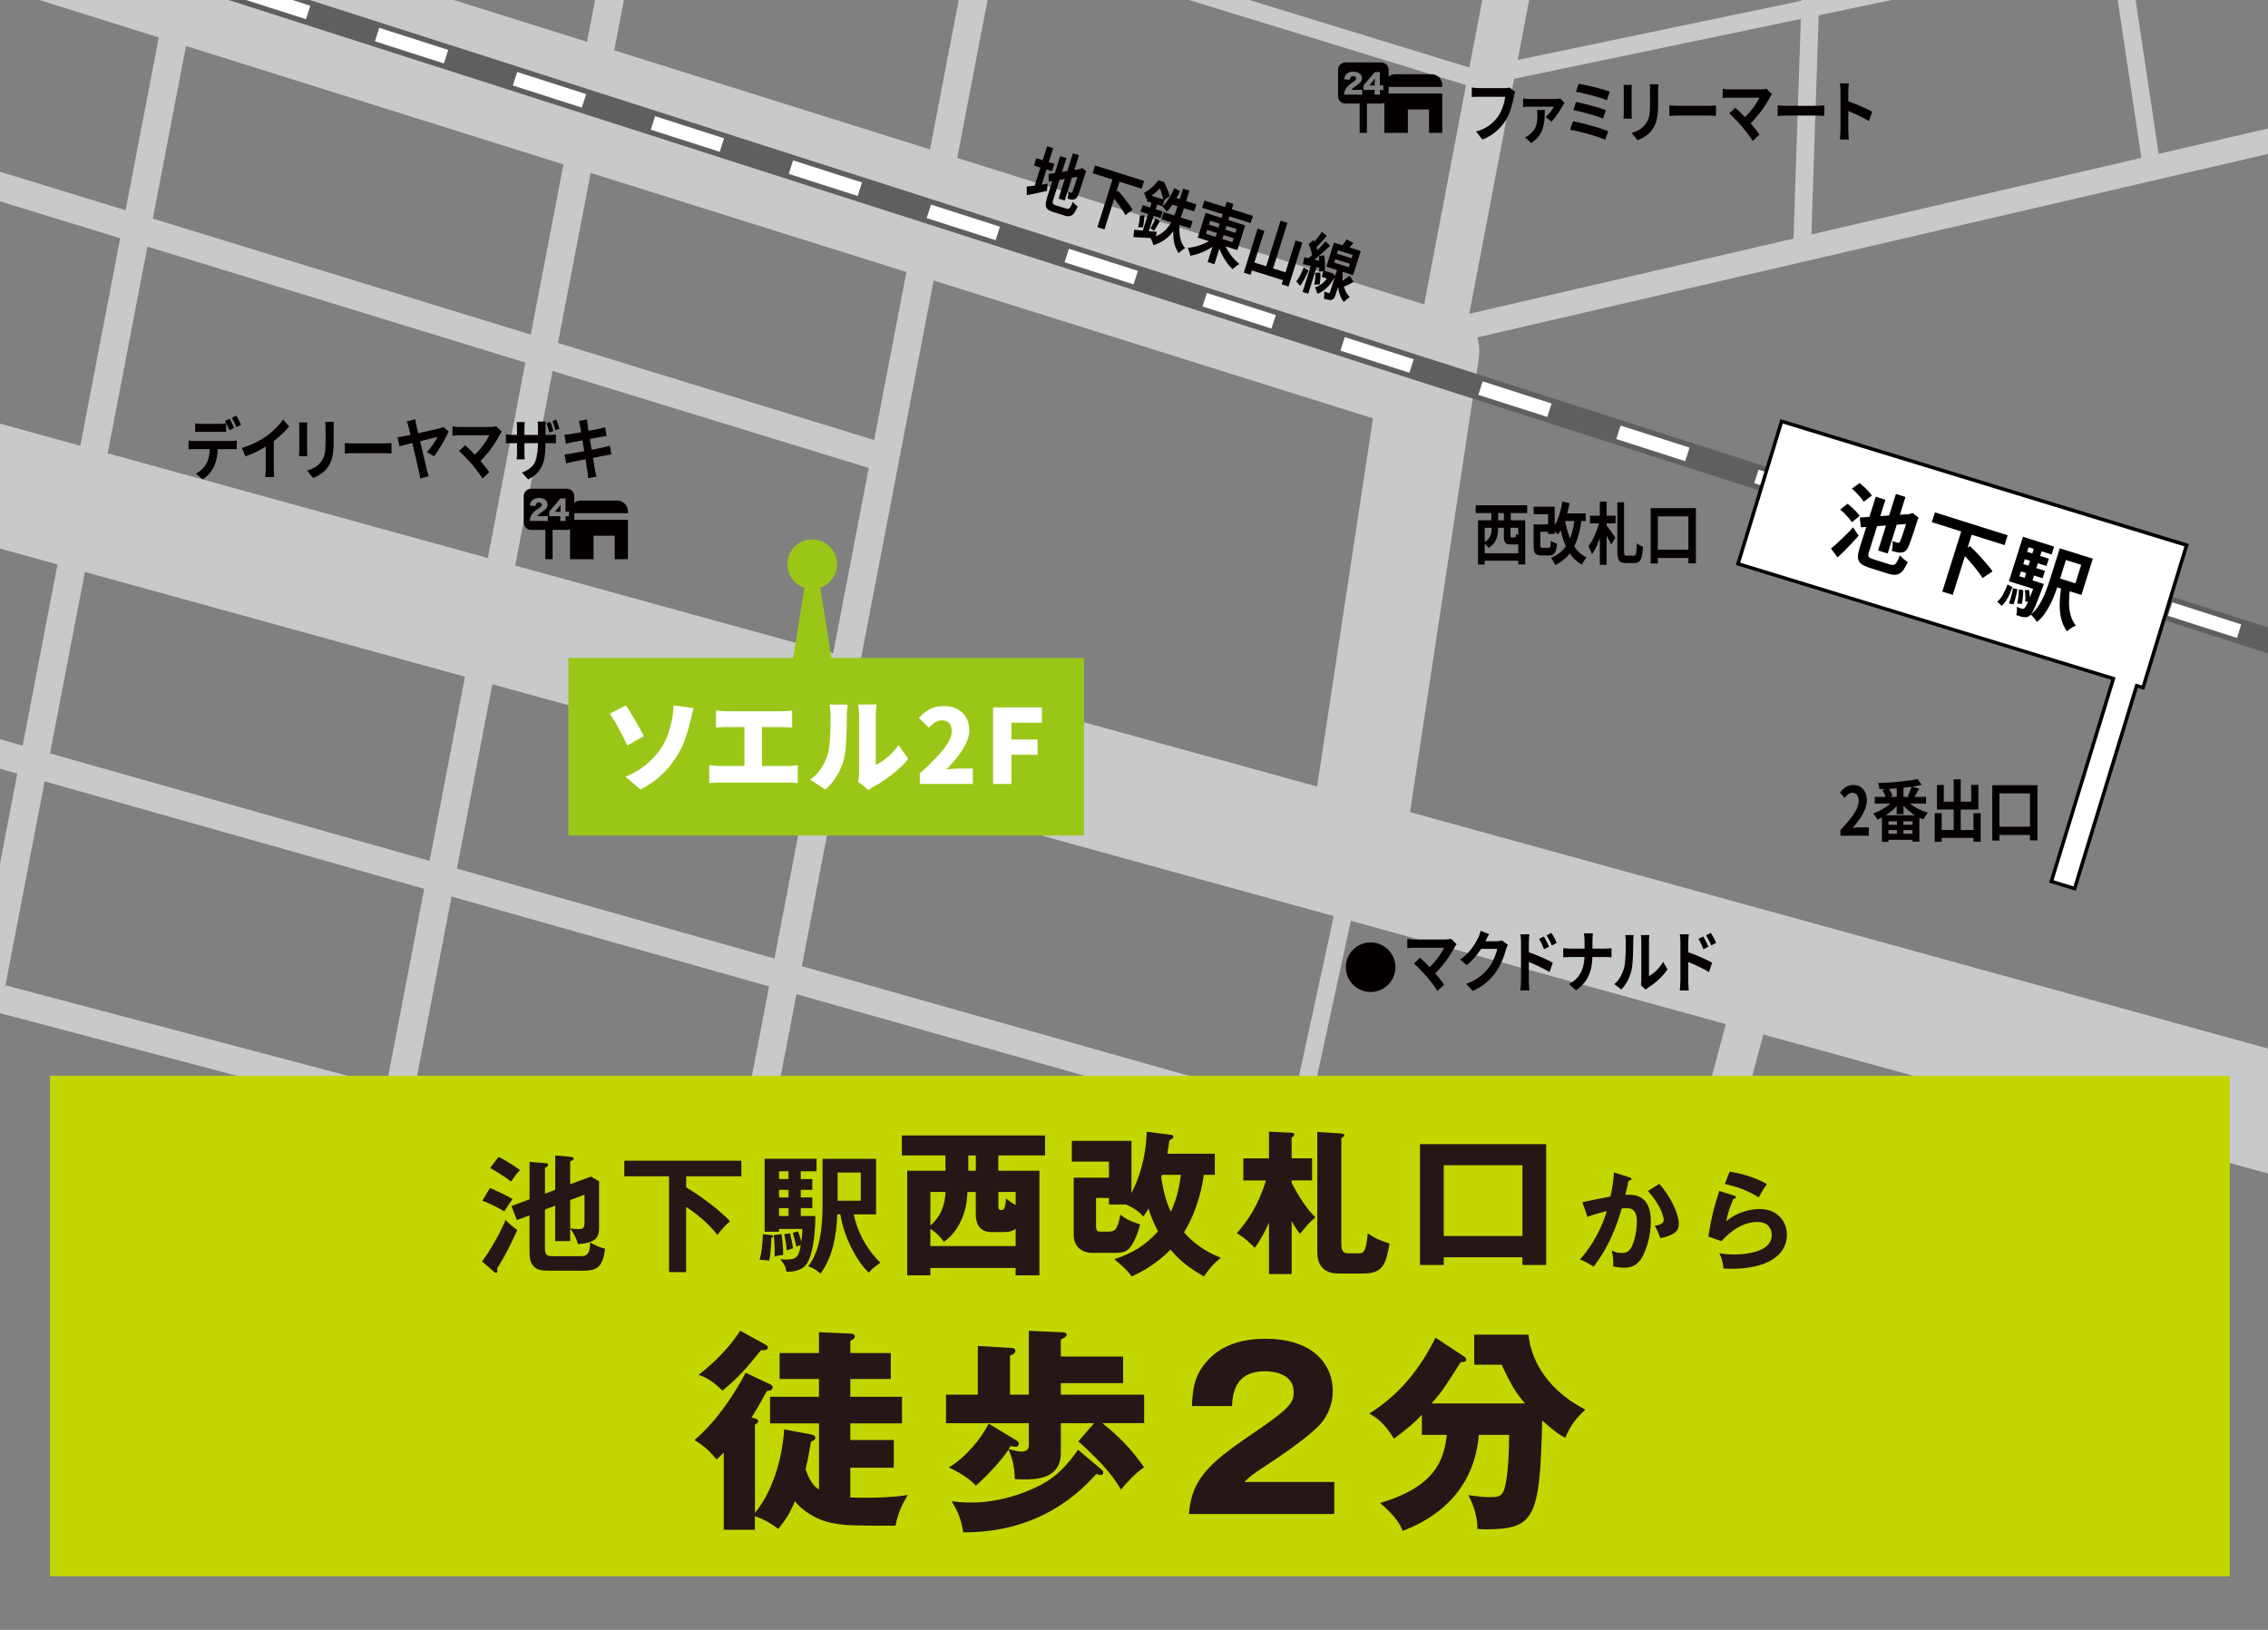
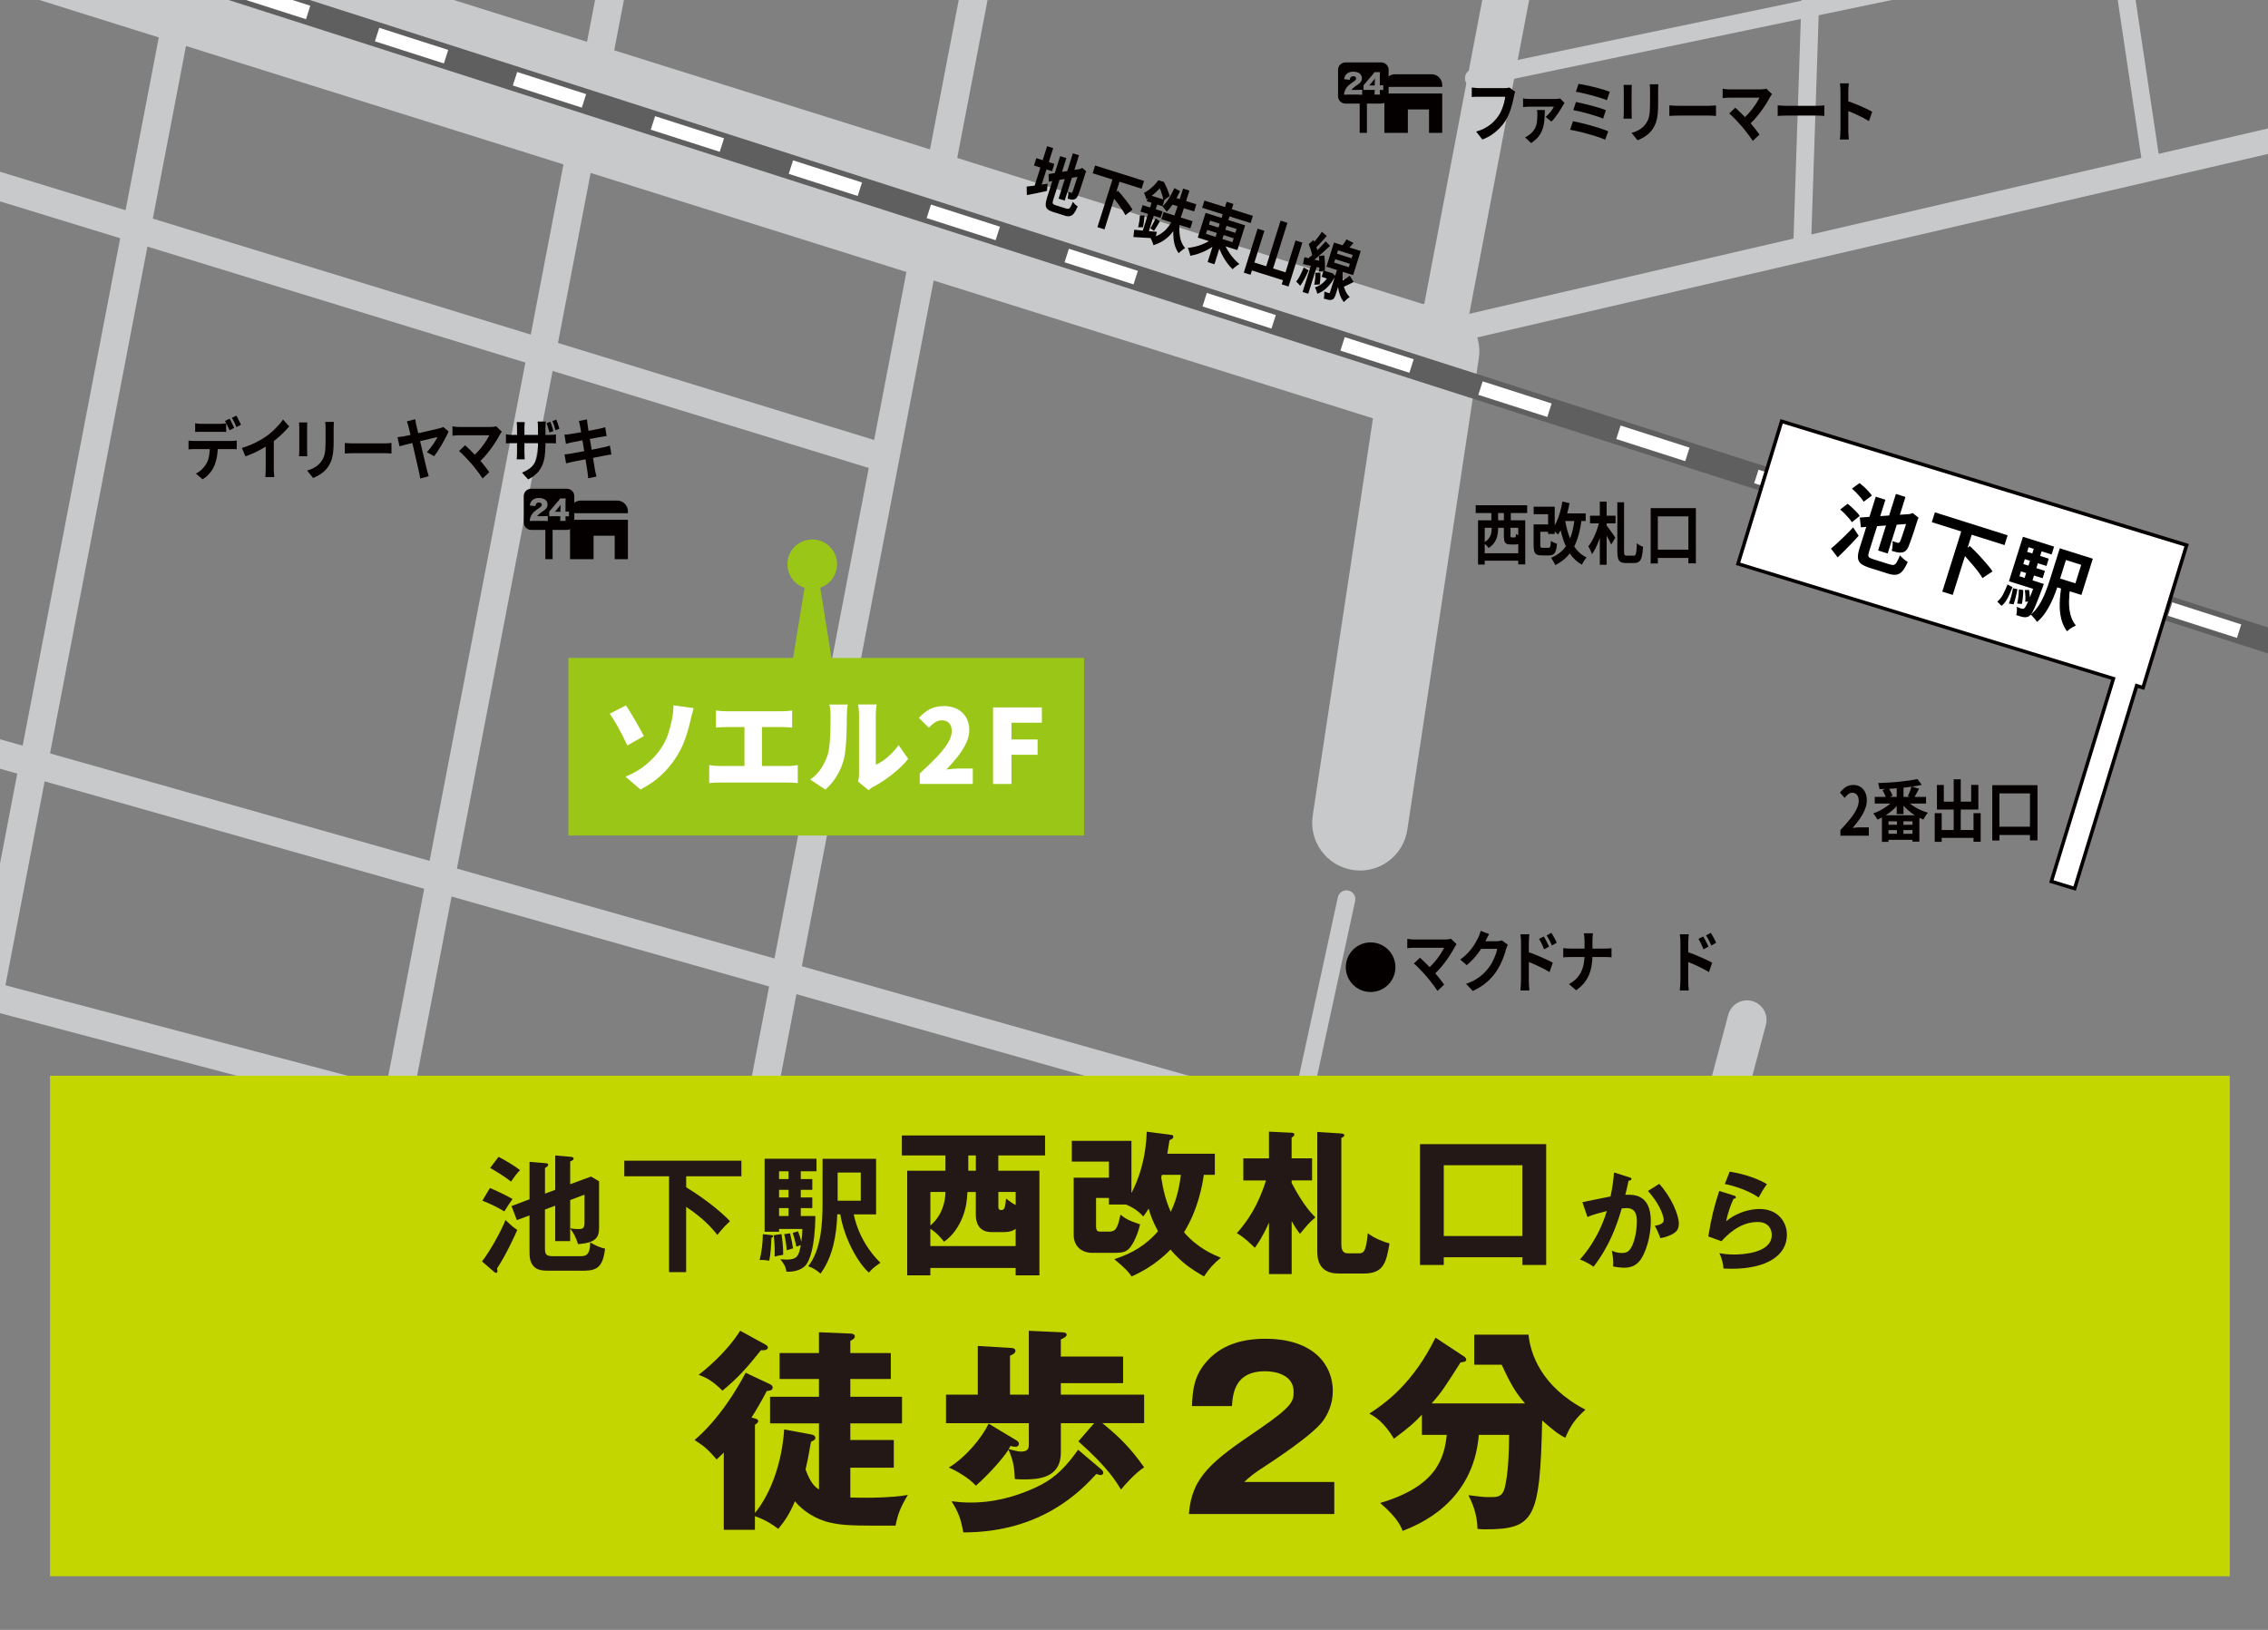
<svg xmlns="http://www.w3.org/2000/svg" viewBox="0 0 640 460">
  <rect x="0" y="0" width="640" height="460" fill="#808080" stroke="none" />
  <defs>
    <style>
      .cls-1 {
        fill: #5f5f5f;
      }

      .cls-2 {
        fill: #040000;
      }

      .cls-3 {
        fill: #c8c9ca;
      }

      .cls-4 {
        fill: #231815;
      }

      .cls-5 {
        fill: #fff;
      }

      .cls-6 {
        fill: #c3d600;
      }

      .cls-7 {
        fill: #9ac717;
      }
    </style>
  </defs>
  <g id="_レイヤー_9" data-name="レイヤー 9">
-     <path class="cls-3" d="M697.91,346.53c-1.5,0-3.01-.2-4.53-.62L-21.72,148.84c-9.05-2.49-14.37-11.85-11.87-20.91,2.5-9.05,11.85-14.37,20.91-11.87l715.11,197.07c9.05,2.49,14.37,11.85,11.87,20.91-2.08,7.54-8.92,12.49-16.38,12.49Z" />
    <path class="cls-3" d="M383.79,245.68c-.67,0-1.35-.05-2.04-.15-7.37-1.12-12.44-8-11.32-15.37l20.18-133.04c1.12-7.37,8-12.44,15.37-11.32,7.37,1.12,12.44,8,11.32,15.37l-20.18,133.04c-1.01,6.69-6.77,11.48-13.33,11.48Z" />
    <path class="cls-3" d="M406.99,100.43c-.4,0-.81-.04-1.23-.12-3.53-.67-5.84-4.08-5.17-7.6l31.26-163.91c.67-3.53,4.08-5.85,7.6-5.17,3.53.67,5.84,4.08,5.17,7.6l-31.26,163.91c-.59,3.11-3.32,5.28-6.38,5.28Z" />
    <path class="cls-3" d="M406.98,97.43c-1.59,0-3.03-1.09-3.41-2.71-.44-1.88.73-3.76,2.62-4.2L699.55,22.44c1.88-.44,3.76.73,4.2,2.62.44,1.88-.73,3.76-2.62,4.2l-293.36,68.08c-.27.06-.53.09-.79.09Z" />
    <path class="cls-3" d="M396.48,120.07c-1.74,0-3.5-.26-5.24-.81L-16.83-8.77c-9.22-2.89-14.35-12.71-11.46-21.94,2.89-9.22,12.72-14.35,21.94-11.46L401.71,85.87c9.22,2.89,14.35,12.71,11.46,21.94-2.35,7.48-9.25,12.27-16.69,12.27Z" />
    <path class="cls-3" d="M415.88,24.56c-1.16,0-2.2-.81-2.44-1.99-.28-1.35.58-2.68,1.94-2.96l292.15-60.96c1.36-.28,2.68.59,2.96,1.94.28,1.35-.58,2.68-1.94,2.96L416.4,24.5c-.17.04-.34.05-.51.05Z" />
-     <path class="cls-3" d="M415.89,24.56c-.24,0-.49-.04-.73-.11L115.3-67.59c-1.32-.41-2.06-1.8-1.66-3.12.41-1.32,1.8-2.06,3.12-1.66L416.62,19.67c1.32.41,2.06,1.8,1.66,3.12-.33,1.08-1.32,1.77-2.39,1.77Z" />
    <path class="cls-3" d="M248.71,132.98c-.39,0-.78-.06-1.18-.18L-12.77,52.91c-2.11-.65-3.3-2.89-2.65-5,.65-2.11,2.89-3.3,5-2.65L249.88,125.16c2.11.65,3.3,2.89,2.65,5-.53,1.72-2.11,2.83-3.82,2.83Z" />
    <path class="cls-3" d="M408.19,393.72c-.34,0-.68-.04-1.02-.13L-12.62,282.61c-2.14-.56-3.41-2.75-2.84-4.89.56-2.13,2.75-3.41,4.89-2.84l419.78,110.97c2.14.56,3.41,2.75,2.84,4.89-.47,1.79-2.09,2.98-3.86,2.98Z" />
    <path class="cls-3" d="M473.12,350.75c-.36,0-.73-.05-1.09-.15L-8.35,214.59c-2.13-.6-3.36-2.81-2.76-4.94.6-2.12,2.81-3.36,4.94-2.76l480.37,136c2.13.6,3.36,2.81,2.76,4.94-.5,1.76-2.1,2.91-3.85,2.91Z" />
    <path class="cls-3" d="M209.47,342.94c-.25,0-.5-.02-.76-.07-2.17-.42-3.59-2.51-3.17-4.68l78.48-408.33c.42-2.17,2.51-3.6,4.68-3.17,2.17.42,3.59,2.51,3.17,4.68l-78.48,408.33c-.37,1.91-2.04,3.25-3.92,3.25Z" />
    <path class="cls-3" d="M97.04,394c-.25,0-.5-.02-.76-.07-2.17-.42-3.59-2.51-3.17-4.68L181.4-70.14c.42-2.17,2.52-3.59,4.68-3.17,2.17.42,3.59,2.51,3.17,4.68l-88.3,459.39c-.37,1.91-2.04,3.25-3.92,3.25Z" />
    <path class="cls-3" d="M-24.04,394c-.25,0-.5-.02-.76-.07-2.17-.42-3.59-2.51-3.17-4.68L60.32-70.14c.42-2.17,2.52-3.59,4.68-3.17,2.17.42,3.59,2.51,3.17,4.68L-20.12,390.75c-.37,1.91-2.04,3.25-3.92,3.25Z" />
    <path class="cls-3" d="M508.51,72.87s-.06,0-.08,0c-1.38-.05-2.46-1.2-2.42-2.58l4.66-140.37c.05-1.38,1.19-2.46,2.58-2.42,1.38.05,2.46,1.2,2.42,2.58l-4.66,140.37c-.04,1.35-1.15,2.42-2.5,2.42Z" />
    <path class="cls-3" d="M350.37,392.5c-.18,0-.35-.02-.53-.06-1.35-.29-2.21-1.62-1.91-2.97l29.59-136.23c.29-1.35,1.62-2.2,2.97-1.91,1.35.29,2.21,1.62,1.91,2.97l-29.59,136.23c-.25,1.17-1.29,1.97-2.44,1.97Z" />
    <path class="cls-3" d="M554.27,398.55c-.14,0-.29-.01-.43-.04-1.36-.24-2.27-1.53-2.03-2.89l14.79-85.11c.24-1.36,1.53-2.27,2.89-2.04,1.36.24,2.27,1.53,2.03,2.89l-14.79,85.11c-.21,1.22-1.27,2.07-2.46,2.07Z" />
    <path class="cls-3" d="M463.41,404.7c-.47,0-.94-.06-1.42-.19-2.94-.78-4.68-3.79-3.9-6.73l29.59-111.36c.78-2.94,3.79-4.69,6.73-3.9,2.94.78,4.68,3.79,3.9,6.73l-29.59,111.36c-.65,2.46-2.88,4.09-5.31,4.09Z" />
    <path class="cls-3" d="M607.22,49.96c-1.22,0-2.28-.89-2.47-2.13l-17.58-117.45c-.2-1.37.74-2.64,2.1-2.84,1.37-.2,2.64.74,2.84,2.1l17.58,117.45c.2,1.37-.74,2.64-2.1,2.84-.13.02-.25.03-.37.03Z" />
  </g>
  <g id="_レイヤー_7" data-name="レイヤー 7">
    <g>
      <path class="cls-1" d="M660.83,190.92c-.35,0-.71-.05-1.07-.17L-1.48-21.14c-1.84-.59-2.85-2.56-2.27-4.4s2.56-2.86,4.4-2.26l661.24,211.9c1.84.59,2.85,2.56,2.26,4.4-.48,1.49-1.85,2.43-3.33,2.43Z" />
      <path class="cls-5" d="M631.23,180.04l-19.46-6.24,1.22-3.81,19.46,6.24-1.22,3.81ZM592.31,167.57l-19.46-6.24,1.22-3.81,19.46,6.24-1.22,3.81ZM553.39,155.09l-19.46-6.24,1.22-3.81,19.46,6.24-1.22,3.81ZM514.47,142.62l-19.46-6.24,1.22-3.81,19.46,6.24-1.22,3.81ZM475.55,130.15l-19.46-6.24,1.22-3.81,19.46,6.24-1.22,3.81ZM436.63,117.68l-19.46-6.24,1.22-3.81,19.46,6.24-1.22,3.81ZM397.71,105.2l-19.46-6.24,1.22-3.81,19.46,6.24-1.22,3.81ZM358.79,92.73l-19.46-6.24,1.22-3.81,19.46,6.24-1.22,3.81ZM319.87,80.26l-19.46-6.24,1.22-3.81,19.46,6.24-1.22,3.81ZM280.95,67.79l-19.46-6.24,1.22-3.81,19.46,6.24-1.22,3.81ZM242.03,55.31l-19.46-6.24,1.22-3.81,19.46,6.24-1.22,3.81ZM203.1,42.84l-19.46-6.24,1.22-3.81,19.46,6.24-1.22,3.81ZM164.18,30.37l-19.46-6.24,1.22-3.81,19.46,6.24-1.22,3.81ZM125.26,17.9l-19.46-6.24,1.22-3.81,19.46,6.24-1.22,3.81ZM86.34,5.42L66.88-.81l1.22-3.81,19.46,6.24-1.22,3.81ZM47.42-7.05l-19.46-6.24,1.22-3.81,19.46,6.24-1.22,3.81Z" />
    </g>
  </g>
  <g id="_レイヤー_8" data-name="レイヤー 8">
    <g>
      <polygon class="cls-5" points="617.03 153.86 502.75 118.91 490.45 159.13 596.38 191.52 578.87 248.77 585.44 250.78 602.95 193.53 604.73 194.08 617.03 153.86" />
      <path class="cls-2" d="M585.77,251.4l-7.53-2.3,17.51-57.25-105.92-32.4,12.59-41.17.48.15,114.76,35.1-12.59,41.18-1.79-.55-17.51,57.25ZM579.49,248.44l5.61,1.72,17.51-57.25,1.79.55,12.01-39.26-113.33-34.66-12.01,39.26,105.92,32.4-17.51,57.25Z" />
    </g>
  </g>
  <g id="_レイヤー_2" data-name="レイヤー 2">
    <g>
      <path d="M516.69,154.82c.56-.46,1.2-1.01,1.9-1.67.7-.65,1.43-1.35,2.18-2.08.75-.74,1.47-1.48,2.16-2.24l1.56,2.38c-.6.68-1.24,1.38-1.92,2.09-.68.71-1.35,1.4-2.03,2.08-.67.68-1.34,1.32-1.98,1.94l-1.88-2.5ZM519.27,143.81l2.1-1.63c.4.31.83.67,1.27,1.08.44.41.85.81,1.24,1.22s.69.78.92,1.12l-2.22,1.79c-.2-.33-.48-.71-.85-1.14-.37-.43-.77-.86-1.19-1.29-.42-.43-.84-.82-1.26-1.15ZM522.6,137.89l2.15-1.56c.42.33.84.7,1.29,1.11.44.41.86.82,1.24,1.25.39.42.7.82.94,1.18l-2.33,1.73c-.19-.34-.47-.74-.84-1.18-.36-.44-.76-.88-1.19-1.33-.43-.45-.85-.84-1.26-1.19ZM529.32,140.18l2.72.86-4.62,14.67c-.14.46-.21.81-.21,1.06,0,.25.12.45.35.6.23.16.59.31,1.1.47.15.05.38.12.69.22.3.1.65.21,1.04.33.39.12.78.25,1.18.37.4.12.75.24,1.08.34.32.1.56.18.71.22.46.14.83.17,1.11.08.28-.09.54-.35.79-.77.25-.42.54-1.05.87-1.89.27.31.62.64,1.04,1.01.42.37.81.65,1.17.84-.48,1.11-.97,1.95-1.45,2.54-.49.59-1.05.94-1.69,1.05-.64.12-1.44.02-2.4-.28-.15-.05-.4-.13-.76-.24-.35-.11-.75-.24-1.19-.38-.44-.14-.88-.28-1.3-.41-.43-.13-.81-.26-1.16-.36-.34-.11-.59-.19-.74-.23-1.1-.35-1.92-.73-2.46-1.15-.54-.42-.84-.98-.9-1.67-.06-.69.08-1.57.42-2.64l4.61-14.65ZM524.81,146.06l14.74-1.02.3,2.71-14.73,1.07-.31-2.76ZM535,139.4l2.7.85-5.02,15.96-2.7-.85,5.02-15.96ZM538.7,145.25l-.18-.06.59-.19.62-.21,1.69,1.34-.23.41c-.42,1.34-.81,2.53-1.15,3.58-.35,1.04-.64,1.91-.9,2.61-.25.7-.45,1.21-.58,1.52-.24.56-.52.97-.84,1.23-.32.26-.69.42-1.13.46-.42.05-.88.02-1.38-.09-.5-.12-.96-.24-1.39-.38.11-.42.19-.89.24-1.43.04-.54.04-.99-.02-1.34.24.09.5.18.78.27.28.09.48.15.61.19.15.05.29.06.4.02.11-.03.22-.15.34-.35.09-.17.23-.54.44-1.11.2-.57.48-1.38.82-2.45.34-1.07.77-2.41,1.28-4.03Z" />
      <path d="M546,144.6l20.53,6.47-.87,2.77-20.53-6.47.87-2.77ZM553.53,149.69l2.95.93-5.44,17.28-2.95-.93,5.44-17.28ZM553.33,155.74l2.57-1.61c.53.5,1.1,1.06,1.7,1.68.6.62,1.2,1.25,1.78,1.91.58.65,1.13,1.28,1.64,1.89.51.61.93,1.16,1.24,1.66l-2.83,1.88c-.28-.49-.66-1.05-1.12-1.67-.47-.62-.98-1.27-1.55-1.94-.57-.67-1.15-1.33-1.73-1.99-.58-.66-1.15-1.26-1.7-1.81Z" />
      <path d="M566.49,164.95l1.42.75c-.27.7-.56,1.4-.87,2.08s-.65,1.3-1.01,1.86c-.37.55-.78,1-1.24,1.34l-1.18-1.2c.62-.48,1.16-1.15,1.63-2.03.47-.88.88-1.81,1.25-2.8ZM568.04,166.01l1.25.27c-.12.69-.27,1.43-.48,2.23-.2.8-.4,1.49-.6,2.06l-1.33-.24c.23-.57.45-1.25.66-2.04.21-.8.38-1.55.5-2.27ZM567.57,161.91l7.83,2.46-.67,2.13-7.83-2.46.67-2.13ZM570.85,151.5l8.79,2.77-.7,2.22-6.5-2.05-2.88,9.13-2.29-.72,3.58-11.35ZM574.44,164.08l2.31.73c-.17.48-.28.79-.34.92-.67,1.82-1.24,3.29-1.69,4.41-.45,1.12-.84,1.97-1.15,2.54-.32.57-.61.95-.88,1.13-.28.2-.55.32-.81.36-.26.04-.54.04-.84,0-.24-.03-.55-.09-.92-.2-.37-.11-.76-.24-1.16-.38.09-.34.15-.73.18-1.18.03-.44.01-.83-.05-1.15.29.13.56.23.81.32.24.08.44.15.59.2.14.04.26.06.36.05.1,0,.22-.05.34-.13.17-.11.38-.42.64-.91.25-.49.59-1.24,1-2.25.41-1.01.91-2.37,1.5-4.08l.12-.39ZM569.7,166.36l1.23.16c.02.64-.02,1.33-.1,2.07-.08.74-.18,1.36-.29,1.86l-1.32-.11c.13-.51.24-1.14.33-1.88.09-.74.14-1.44.14-2.09ZM569.99,158.88l7.07,2.23-.66,2.08-7.07-2.23.66-2.08ZM571.07,155.44l7.07,2.23-.65,2.06-7.07-2.23.65-2.06ZM574.19,153.98l2.22.7-3.25,10.32-2.22-.7,3.25-10.32ZM571.38,166.53l1.19-.03c.1.53.17,1.1.21,1.7.04.6.04,1.11,0,1.54l-1.29.1c.05-.44.07-.96.04-1.58-.02-.62-.08-1.19-.16-1.72ZM581.25,154.75l2.52.79-2.78,8.84c-.29.92-.62,1.89-1.01,2.93-.38,1.04-.83,2.07-1.34,3.09-.51,1.02-1.08,1.98-1.71,2.86-.63.88-1.34,1.64-2.12,2.26-.11-.19-.27-.41-.49-.68-.22-.27-.44-.53-.67-.79-.23-.26-.43-.46-.61-.59.95-.77,1.76-1.72,2.44-2.84.68-1.12,1.26-2.3,1.74-3.53.48-1.23.89-2.4,1.24-3.5l2.78-8.84ZM582.56,155.16l8.01,2.52-3.22,10.23-8.01-2.52.79-2.5,5.52,1.74,1.64-5.22-5.52-1.74.79-2.52ZM584.21,165.57c-.22,1.44-.34,2.84-.36,4.19-.02,1.35.12,2.6.42,3.75.3,1.15.8,2.16,1.5,3.01-.24.11-.51.26-.83.44-.32.19-.62.38-.92.59-.29.21-.54.42-.74.62-.79-1.07-1.34-2.28-1.65-3.62-.32-1.34-.45-2.8-.4-4.37.05-1.57.22-3.24.51-5.01l2.47.38Z" />
    </g>
    <g>
      <path class="cls-2" d="M289.69,52.66c.48-.05,1.04-.11,1.69-.2.65-.08,1.33-.18,2.07-.29.73-.12,1.46-.23,2.18-.33l-.19,2.05c-.97.22-1.96.44-2.95.64-1,.21-1.91.38-2.73.53l-.05-2.41ZM295.48,41.26l1.72.54-3.78,12.01-1.72-.54,3.78-12.01ZM292.43,44.64l5.1,1.61-.65,2.07-5.1-1.61.65-2.07ZM299.16,44.07l1.76.55-3.7,11.74c-.11.35-.17.62-.18.81,0,.19.06.34.2.45.14.11.36.21.67.31.09.03.24.08.44.14.2.06.43.13.68.21.25.08.5.16.75.24.25.08.48.15.68.21s.35.11.45.14c.28.09.51.09.69.02.18-.08.36-.27.53-.57.17-.3.38-.76.62-1.38.14.23.35.47.61.72.26.25.52.45.75.59-.35.83-.69,1.47-1.02,1.91-.33.44-.7.71-1.12.82-.42.11-.92.07-1.52-.12-.1-.03-.27-.08-.49-.16-.23-.07-.48-.15-.75-.24-.28-.09-.55-.17-.83-.26-.28-.09-.53-.17-.75-.23-.22-.07-.38-.12-.47-.15-.7-.22-1.22-.48-1.56-.79-.34-.3-.51-.71-.52-1.22,0-.51.12-1.18.38-2.01l3.7-11.74ZM295.89,49.13l9.24-1.49.07,2.08-9.24,1.55-.07-2.14ZM302.75,43.27l1.73.54-4.03,12.79-1.73-.54,4.03-12.79ZM304.71,47.77l-.12-.04.41-.17.42-.15,1.11.95-.18.34c-.27.86-.52,1.64-.75,2.34-.23.71-.43,1.33-.6,1.86-.18.54-.33.98-.46,1.34-.13.36-.23.62-.31.8-.15.42-.33.72-.54.92-.21.19-.45.31-.72.36-.26.05-.55.04-.86-.03-.31-.07-.59-.15-.84-.22.07-.28.12-.62.16-.99.04-.38.05-.7.03-.96.13.05.26.11.41.16.14.05.25.09.32.11.09.03.17.03.25,0,.07-.03.14-.13.22-.29.04-.08.11-.27.21-.57.1-.3.24-.7.4-1.22.16-.51.36-1.15.61-1.9.24-.75.52-1.63.84-2.63Z" />
      <path class="cls-2" d="M309.02,46.71l13.82,4.35-.69,2.19-13.82-4.35.69-2.19ZM313.99,50.43l1.99.63-4.31,13.68-1.99-.63,4.31-13.68ZM313.65,55.16l1.81-1.34c.34.37.71.79,1.1,1.25.39.46.78.94,1.15,1.43.38.49.73.96,1.06,1.42.33.46.59.87.79,1.25l-2,1.56c-.18-.38-.41-.8-.71-1.27-.3-.47-.63-.96-1-1.46-.37-.5-.74-1-1.11-1.49s-.74-.95-1.1-1.35Z" />
      <path class="cls-2" d="M320.06,64.83c.54.07,1.16.13,1.86.2.7.07,1.43.13,2.21.2.78.07,1.55.13,2.32.2l-.41,1.82c-1.09-.04-2.19-.09-3.27-.17-1.09-.07-2.07-.13-2.95-.18l.25-2.07ZM321.68,60.8h1.3c-.04.56-.1,1.14-.18,1.76-.08.62-.18,1.14-.28,1.58h-1.37c.13-.45.24-.98.33-1.59.09-.62.16-1.2.19-1.74ZM322.43,57.89l5.64,1.78-.58,1.83-5.64-1.78.58-1.83ZM325.3,56.14l1.6.5-3.07,9.75-1.71-.16,3.18-10.09ZM326.88,50.86l.97.31-.13.42.52.17-.18.56c-.51.58-1.15,1.24-1.92,1.96-.77.72-1.66,1.37-2.68,1.94-.03-.17-.08-.36-.15-.59-.08-.22-.16-.44-.24-.65s-.17-.39-.27-.52c.58-.3,1.12-.64,1.61-1.04.5-.39.96-.81,1.38-1.25.42-.44.78-.87,1.08-1.29ZM324.16,54.99l4.45,1.4-.57,1.81-4.45-1.4.57-1.81ZM326.1,61.66l1.21.78c-.29.48-.58.97-.87,1.46-.3.49-.56.91-.79,1.25l-1.02-.7c.16-.25.33-.55.5-.88.18-.33.35-.66.53-1,.17-.34.32-.64.44-.91ZM333.84,53.22l1.8.57-1.85,5.87c-.23.72-.5,1.47-.81,2.22-.31.76-.69,1.5-1.13,2.23-.44.73-.96,1.43-1.55,2.09-.6.66-1.29,1.25-2.09,1.76-.79.51-1.71.93-2.74,1.24-.03-.18-.09-.4-.19-.65-.09-.25-.19-.49-.29-.74-.1-.25-.21-.46-.32-.64.98-.24,1.83-.57,2.56-1,.73-.43,1.35-.92,1.87-1.48.51-.56.96-1.16,1.33-1.79.37-.63.68-1.28.92-1.94s.47-1.29.66-1.89l1.84-5.85ZM327.19,50.96l1.28.4c.2.41.4.85.62,1.32.21.47.41.94.58,1.4.18.46.31.88.39,1.25l-1.73,1.29c-.06-.36-.15-.79-.28-1.27s-.29-.97-.47-1.46c-.18-.49-.37-.92-.57-1.28l-.31-.1.49-1.54ZM328.35,59.85l8.18,2.58-.63,2.01-8.18-2.58.63-2.01ZM331.41,53.09l1.59.86c-.55,1.17-1.15,2.27-1.81,3.3-.66,1.03-1.32,1.87-1.98,2.49-.08-.14-.19-.31-.33-.49-.14-.18-.29-.37-.45-.55-.16-.18-.3-.33-.42-.45.62-.54,1.22-1.27,1.81-2.21.59-.94,1.11-1.92,1.58-2.96ZM331.27,55.67l6.33,1.99-.63,2.01-6.69-2.1.99-1.9ZM332.91,62.58c-.17,1.47-.15,2.87.06,4.18.21,1.31.7,2.4,1.45,3.27-.18.09-.38.22-.6.38-.23.16-.44.33-.66.52-.21.19-.4.36-.56.52-.78-1.08-1.25-2.39-1.42-3.92-.17-1.53-.14-3.22.09-5.06l1.64.12Z" />
      <path class="cls-2" d="M342.41,67.15l1.33,1.26c-.55.49-1.14.94-1.77,1.35-.63.41-1.29.78-1.97,1.1-.68.32-1.37.6-2.07.82-.7.22-1.38.39-2.04.5-.05-.21-.1-.46-.18-.73-.07-.28-.16-.55-.25-.82-.1-.27-.19-.5-.28-.68.64-.05,1.28-.16,1.94-.31.66-.16,1.31-.36,1.95-.6.64-.24,1.25-.52,1.81-.84.57-.32,1.08-.67,1.52-1.04ZM340.2,60.08l11.17,3.52-2.2,6.98-11.17-3.52,2.2-6.98ZM339.87,56.61l13.68,4.31-.64,2.03-13.68-4.31.64-2.03ZM340.66,64.89l-.35,1.11,7.47,2.35.35-1.11-7.47-2.35ZM346.14,56.95l1.92.61-5.36,17.02-1.92-.61,5.36-17.02ZM341.48,62.28l-.34,1.09,7.47,2.35.34-1.09-7.47-2.35ZM345.31,68.14c.16.56.4,1.12.69,1.7.3.58.64,1.15,1.03,1.72.39.57.82,1.1,1.28,1.6.46.5.94.95,1.43,1.36-.19.1-.4.24-.64.4-.24.17-.47.35-.7.54-.22.19-.42.36-.58.52-.49-.46-.95-.98-1.39-1.56-.44-.58-.84-1.2-1.22-1.86-.37-.66-.7-1.33-.99-2.03-.28-.7-.51-1.4-.68-2.11l1.75-.29Z" />
      <path class="cls-2" d="M354.88,64.54l1.91.6-3.9,12.4-1.91-.6,3.9-12.4ZM353,73.79l10.61,3.34-.7,2.23-10.61-3.34.7-2.23ZM361.36,62.28l1.94.61-4.46,14.17-1.94-.61,4.46-14.17ZM365.58,67.87l1.93.61-3.9,12.38-1.93-.61,3.9-12.38Z" />
      <path class="cls-2" d="M367.9,75.5l1.38.77c-.36.84-.75,1.66-1.17,2.45-.42.79-.83,1.44-1.23,1.95-.08-.12-.18-.25-.32-.4-.13-.15-.27-.3-.42-.44-.15-.14-.27-.26-.38-.35.4-.47.78-1.07,1.14-1.79.36-.72.69-1.45,1-2.2ZM370.12,74.3l1.6.5-2.55,8.1-1.6-.5,2.55-8.1ZM368.09,72.59c.7.18,1.53.38,2.48.61.96.23,1.93.46,2.92.69l-.53,1.79c-.93-.2-1.86-.4-2.78-.61-.92-.21-1.76-.38-2.5-.54l.41-1.94ZM374.07,68.11l1.26,1.27c-.59.56-1.23,1.14-1.91,1.75-.68.61-1.35,1.19-2,1.74-.66.55-1.27,1.02-1.83,1.42l-.85-1.02c.42-.32.86-.69,1.34-1.1.48-.42.95-.86,1.43-1.32.48-.47.94-.94,1.38-1.41.44-.47.83-.91,1.18-1.32ZM369.3,68.9l1.37-1.18c.17.37.33.77.5,1.19.17.43.32.85.45,1.26.13.41.2.78.23,1.11l-1.5,1.34c-.02-.32-.09-.7-.19-1.14-.11-.43-.23-.87-.39-1.33-.15-.45-.31-.87-.47-1.25ZM373.01,65.41l1.39,1.18c-.35.41-.72.82-1.1,1.24-.38.42-.75.82-1.11,1.21-.36.38-.69.72-.99.99l-1.04-.99c.3-.32.63-.68.97-1.09.34-.41.68-.84,1.02-1.29.34-.45.63-.87.86-1.25ZM371.18,76.97l1.42-.05c.03.55.02,1.14-.02,1.76-.04.62-.11,1.15-.19,1.6l-1.53.08c.11-.45.19-.98.25-1.62.06-.63.08-1.22.07-1.77ZM375.39,76.94l.31.1.29.05.84.78c-.72,1.38-1.51,2.49-2.39,3.32-.88.83-1.78,1.4-2.7,1.71-.04-.17-.09-.37-.17-.59-.08-.22-.16-.45-.25-.67-.09-.22-.18-.41-.26-.55.81-.22,1.59-.66,2.33-1.32.74-.66,1.38-1.5,1.91-2.53l.1-.31ZM372.18,72.28l1.49-.21c.08.46.14.96.17,1.49s.06,1.04.06,1.52c0,.49-.02.91-.07,1.28l-1.63.28c.07-.36.11-.79.12-1.3.01-.5,0-1.02-.02-1.55-.02-.53-.07-1.04-.13-1.53ZM373.51,76.34l2.22.7-.56,1.79-2.22-.7.56-1.79ZM377.51,75.47l1.65.52-2.23,7.07c-.14.46-.3.81-.47,1.07-.17.25-.4.41-.69.48-.3.08-.62.08-.97,0-.35-.08-.76-.19-1.22-.33.05-.28.09-.6.11-.98.02-.38.03-.71.02-1.01.26.1.52.18.76.26.25.08.41.13.49.16.1.03.18.04.22,0,.04-.03.08-.09.11-.18l2.22-7.05ZM376.43,68.46l7.55,2.38-2.14,6.8-7.55-2.38,2.14-6.8ZM376.78,73.15l-.3.96,4.14,1.3.3-.96-4.14-1.3ZM377.57,70.65l-.3.94,4.14,1.3.3-.94-4.14-1.3ZM378.96,76.01c-.08.64-.12,1.31-.11,2.01,0,.7.06,1.39.19,2.09.13.7.33,1.36.63,2,.3.64.69,1.21,1.2,1.73-.16.1-.33.22-.53.38-.2.16-.41.33-.61.52-.21.19-.37.36-.5.52-.46-.57-.83-1.21-1.09-1.93-.26-.71-.44-1.45-.54-2.21-.1-.76-.14-1.51-.12-2.24.01-.73.06-1.41.13-2.02l1.37-.84ZM380.89,77.81l1.08,1.78c-.59.3-1.19.6-1.8.9-.61.29-1.15.53-1.62.71l-.76-1.41c.32-.15.66-.34,1.03-.56.37-.22.74-.46,1.1-.71.37-.25.69-.48.96-.7ZM379.97,67.56l1.98,1.02c-.38.44-.76.85-1.15,1.24-.39.39-.73.72-1.03,1l-1.44-.91c.28-.34.57-.73.87-1.16.31-.43.56-.83.77-1.19Z" />
    </g>
  </g>
  <g id="_素材" data-name="素材">
    <g>
      <path class="cls-2" d="M427.57,25.89c-.08.18-.14.39-.2.64-.06.25-.11.48-.15.69-.09.46-.2.97-.34,1.56-.14.58-.31,1.18-.5,1.8-.19.62-.42,1.23-.69,1.84-.26.61-.56,1.18-.9,1.71-.48.75-1.05,1.45-1.7,2.12-.65.66-1.37,1.26-2.16,1.79s-1.67.97-2.63,1.34l-1.76-2.26c1.07-.3,1.99-.68,2.77-1.13.78-.45,1.46-.96,2.04-1.52.58-.56,1.09-1.17,1.52-1.81.36-.53.66-1.11.91-1.73s.46-1.25.63-1.88.28-1.22.35-1.75h-7.53c-.37,0-.72,0-1.07.02-.35.01-.63.03-.85.06v-2.68c.17.01.37.03.6.06.23.03.46.05.71.07.25.02.46.03.63.03h7.46c.16,0,.36,0,.6-.03.24-.02.46-.06.66-.12l1.6,1.2Z" />
      <path class="cls-2" d="M441.48,29.06c-.08.1-.16.23-.26.38-.1.15-.17.28-.23.38-.14.27-.33.6-.57.99-.24.39-.51.81-.82,1.26-.3.45-.61.87-.92,1.26s-.61.72-.9.99l-1.62-1.33c.3-.25.61-.55.92-.89.31-.34.59-.69.84-1.05.25-.36.44-.67.56-.94h-7.01c-.27,0-.54,0-.82.03s-.56.05-.86.09v-2.45c.26.05.54.09.83.11s.58.04.85.04h7.49c.12,0,.26,0,.44-.02.17-.01.34-.03.51-.05.17-.02.29-.04.36-.07l1.2,1.27ZM435.94,31.05c-.02.71-.05,1.41-.08,2.1-.03.69-.11,1.36-.23,2.01s-.32,1.29-.59,1.9c-.27.61-.64,1.2-1.12,1.75s-1.1,1.07-1.85,1.57l-1.71-1.62c.21-.1.43-.21.64-.33.21-.12.43-.28.67-.48.61-.49,1.08-1.02,1.39-1.57s.52-1.15.62-1.81c.1-.65.15-1.38.15-2.17,0-.23-.01-.46-.03-.69s-.05-.45-.08-.66h2.23Z" />
      <path class="cls-2" d="M443.88,34.21c.55.1,1.17.23,1.87.4.7.16,1.43.35,2.19.55.76.2,1.5.41,2.24.63.73.22,1.41.43,2.04.65s1.17.42,1.61.63l-.89,2.38c-.43-.21-.96-.43-1.6-.66-.63-.22-1.32-.44-2.07-.66-.74-.22-1.49-.43-2.25-.63-.75-.2-1.47-.37-2.16-.52-.68-.15-1.28-.27-1.8-.36l.81-2.39ZM444.71,28.78c.58.11,1.25.26,2,.44.75.18,1.53.37,2.33.58.8.21,1.56.42,2.28.65.72.22,1.33.44,1.84.65l-.79,2.38c-.46-.21-1.05-.44-1.75-.66s-1.45-.46-2.25-.68c-.79-.23-1.57-.43-2.35-.62s-1.46-.33-2.05-.43l.74-2.3ZM445.45,23.66c.42.06.93.15,1.53.28.6.12,1.23.26,1.91.41s1.35.32,2.02.5,1.3.36,1.87.54,1.07.35,1.48.51l-.82,2.38c-.38-.17-.85-.34-1.41-.52s-1.17-.37-1.83-.56c-.66-.19-1.32-.37-1.99-.53s-1.31-.32-1.91-.46c-.61-.14-1.14-.24-1.61-.3l.76-2.24Z" />
      <path class="cls-2" d="M460.47,23.95c-.01.23-.02.45-.03.67-.01.22-.02.48-.02.79v6.42c0,.24,0,.52.02.84s.02.59.03.82h-2.34c.01-.18.03-.43.05-.76s.03-.63.03-.91v-6.4c0-.18,0-.41-.02-.69s-.03-.54-.05-.77h2.33ZM467.96,23.8c-.01.27-.02.55-.04.86-.02.31-.02.66-.02,1.04v3.76c0,1.01-.04,1.9-.12,2.66-.08.76-.2,1.42-.36,1.99-.16.57-.36,1.07-.59,1.51-.23.44-.5.85-.8,1.24-.36.46-.76.86-1.23,1.22s-.93.67-1.4.91c-.47.25-.9.45-1.3.6l-1.7-2.09c.81-.21,1.54-.52,2.19-.9.65-.38,1.22-.88,1.7-1.49.28-.37.51-.73.68-1.1.17-.37.3-.78.4-1.22.09-.45.16-.96.19-1.53.04-.57.06-1.22.06-1.96v-3.61c0-.38,0-.73-.02-1.04-.02-.31-.04-.6-.07-.86h2.44Z" />
      <path class="cls-2" d="M471.07,29.74c.19.01.44.03.74.05s.62.04.95.05c.33.01.63.02.91.02h8.67c.38,0,.73-.02,1.07-.05s.61-.05.82-.07v2.98c-.18-.01-.46-.03-.82-.06s-.72-.04-1.07-.04h-8.67c-.46,0-.94,0-1.42.03s-.88.04-1.18.07v-2.98Z" />
      <path class="cls-2" d="M500.04,26.57c-.12.15-.22.29-.31.42-.09.13-.17.25-.23.38-.32.61-.71,1.27-1.15,1.97-.44.71-.93,1.43-1.47,2.15-.54.72-1.11,1.42-1.7,2.09s-1.21,1.28-1.85,1.82l-1.6-1.77c.54-.43,1.05-.91,1.53-1.44.48-.53.93-1.06,1.34-1.61.41-.54.78-1.08,1.11-1.6.32-.52.59-.99.81-1.42h-8.54c-.21,0-.44,0-.69.02-.24.01-.47.03-.69.06-.22.03-.38.04-.49.06v-2.66c.14.01.32.04.54.08.22.04.45.06.69.08.24.01.45.02.63.02h8.96c.63,0,1.14-.07,1.5-.21l1.61,1.56ZM491.51,35.67c-.24-.28-.51-.59-.82-.92-.31-.34-.62-.67-.95-1.02-.33-.34-.65-.66-.95-.96-.31-.3-.58-.55-.83-.75l1.71-1.62c.22.19.47.43.77.7.3.28.61.58.94.91s.67.67,1.02,1.03c.34.36.67.7.99,1.04.36.41.72.84,1.11,1.31.38.47.75.92,1.1,1.37s.65.86.9,1.23l-1.89,1.77c-.23-.36-.51-.77-.86-1.24-.35-.47-.72-.97-1.11-1.47-.39-.51-.76-.97-1.12-1.39Z" />
      <path class="cls-2" d="M501.64,29.74c.19.01.44.03.74.05s.62.04.95.05c.33.01.63.02.91.02h8.67c.38,0,.73-.02,1.07-.05s.61-.05.82-.07v2.98c-.18-.01-.46-.03-.82-.06s-.72-.04-1.07-.04h-8.67c-.46,0-.94,0-1.42.03s-.88.04-1.18.07v-2.98Z" />
      <path class="cls-2" d="M519.36,36.72v-10.93c0-.33-.01-.71-.04-1.14-.03-.43-.07-.81-.12-1.14h2.52c-.03.33-.06.69-.1,1.09-.03.4-.05.79-.05,1.19v10.93c0,.18,0,.43.02.75s.03.66.06,1,.05.65.06.91h-2.52c.04-.38.08-.82.11-1.33s.05-.95.05-1.33ZM521.08,28.43c.54.17,1.14.38,1.81.64.67.26,1.34.54,2.02.83.68.29,1.32.58,1.91.86.6.29,1.1.55,1.49.79l-.92,2.62c-.45-.28-.95-.56-1.5-.85-.55-.29-1.11-.56-1.67-.83s-1.12-.51-1.66-.74c-.54-.23-1.04-.43-1.48-.61v-2.72Z" />
    </g>
    <g>
      <g>
        <path class="cls-2" d="M406.98,23.98c0-1.67-1.36-3.03-3.03-3.03h-10.27c-1.67,0-3.03,1.36-3.03,3.03v.54h16.33v-.54Z" />
        <polygon class="cls-2" points="390.65 37.5 397.28 37.5 397.28 30.89 403.25 30.89 403.25 37.5 406.98 37.5 406.98 26.39 390.65 26.39 390.65 37.5" />
      </g>
      <g>
        <path class="cls-2" d="M386.4,24.11h1.54v-.88c0-.34.02-.76.05-1.1-.15.21-.27.37-.47.62l-1.11,1.35Z" />
        <path class="cls-2" d="M389.77,17.62h-10.11c-1.15,0-2.08.93-2.08,2.08v7.45c0,1.15.93,2.08,2.08,2.08h4.02v8.27h2.05v-8.27h4.04c1.15,0,2.08-.93,2.08-2.08v-7.45c0-1.15-.93-2.08-2.08-2.08ZM384.38,26.75c-.44-.04-.76-.05-1.3-.05h-2.67c-.69,0-.86,0-1.14.03.03-.37.07-.6.16-.9.2-.63.56-1.21,1.1-1.71.29-.27.58-.49,1.35-1.01.65-.44.81-.64.81-.99s-.33-.61-.81-.61c-.37,0-.62.12-.79.38-.11.17-.15.32-.19.64l-1.6-.17c.11-.66.25-1,.56-1.35.43-.51,1.13-.78,2.02-.78,1.03,0,1.81.34,2.19.96.17.27.25.56.25.89,0,.56-.23,1.03-.7,1.42-.25.22-.33.27-1.1.81-.66.46-.94.72-1.12,1.06h1.77c.57,0,.92-.02,1.22-.05v1.44ZM390.35,25.42c-.23-.03-.51-.05-.75-.05h-.23v.38c0,.43.02.65.06.94h-1.57c.04-.26.06-.58.06-.95v-.37h-2.15c-.49,0-.71,0-.99.03v-1.36q.34-.38.73-.84l1.65-1.93c.37-.42.51-.61.71-.91h1.56c-.05.45-.06.75-.06,1.26v2.47h.22c.24,0,.49-.02.75-.06v1.39Z" />
      </g>
    </g>
    <g>
      <path class="cls-2" d="M419.27,334.42c-.08.14-.16.31-.27.5-.1.2-.19.38-.27.54-.17.39-.39.84-.65,1.33-.26.49-.55,1-.85,1.52-.3.52-.61,1.01-.93,1.48-.32.47-.62.87-.91,1.2l-1.78-1.23c.36-.37.7-.79,1.04-1.26s.64-.94.91-1.41c.27-.46.48-.85.63-1.17-.15.03-.41.09-.78.18-.37.09-.83.21-1.36.33-.54.13-1.13.26-1.76.41-.64.15-1.28.29-1.92.45-.65.15-1.27.3-1.87.45-.6.15-1.15.28-1.63.4-.48.12-.87.22-1.16.29l-.39-2.49c.31-.05.72-.12,1.23-.22.51-.1,1.07-.21,1.7-.34s1.28-.28,1.95-.43c.68-.15,1.35-.3,2.02-.46.67-.15,1.29-.29,1.87-.43.58-.13,1.09-.25,1.52-.36s.75-.19.97-.26c.23-.06.44-.13.63-.2.19-.07.37-.15.52-.24l1.55,1.41ZM409.09,342.78v-10.3c0-.2,0-.44,0-.7,0-.27-.02-.53-.04-.8s-.05-.49-.08-.68h2.41c-.03.29-.06.65-.1,1.07-.03.43-.05.79-.05,1.11v9.63c0,.38.05.69.14.93.1.24.29.41.59.51s.74.15,1.33.15,1.14-.03,1.72-.09c.58-.06,1.15-.13,1.72-.23.57-.1,1.12-.21,1.65-.33l-.06,2.58c-.44.08-.94.14-1.5.21-.56.06-1.14.11-1.74.15-.6.04-1.19.06-1.77.06-.92,0-1.65-.07-2.21-.2s-.98-.33-1.27-.6-.48-.61-.58-1.03c-.1-.42-.15-.91-.15-1.46Z" />
      <path class="cls-2" d="M433.45,332.88c-.08.18-.14.39-.2.64-.06.25-.11.47-.15.67-.1.47-.21.99-.35,1.57-.13.58-.3,1.18-.5,1.8s-.43,1.23-.69,1.84c-.26.61-.56,1.18-.9,1.71-.48.76-1.05,1.47-1.69,2.13-.64.66-1.36,1.25-2.16,1.79-.8.53-1.68.98-2.64,1.35l-1.76-2.28c1.08-.3,2-.68,2.79-1.12.78-.44,1.46-.95,2.03-1.52.57-.57,1.08-1.18,1.52-1.82.36-.53.66-1.11.92-1.73.26-.62.47-1.24.63-1.87.16-.63.27-1.21.34-1.76h-7.51c-.38,0-.74,0-1.08.02-.34.01-.62.03-.84.06v-2.68c.16.03.36.05.59.08.23.03.47.04.71.06.24.01.45.02.62.02h7.48c.16,0,.36,0,.59-.02.23-.01.46-.06.67-.13l1.6,1.22ZM431.77,329.29c.14.24.29.51.44.82.16.3.3.61.44.9.14.3.26.56.35.79l-1.36.67c-.11-.25-.23-.53-.36-.82-.13-.29-.27-.59-.42-.88s-.29-.57-.43-.83l1.32-.65ZM434.03,328.82c.14.23.29.49.45.8.16.3.32.61.47.91.15.3.27.57.37.8l-1.34.68c-.18-.39-.39-.83-.62-1.31s-.46-.9-.67-1.25l1.34-.63Z" />
      <path class="cls-2" d="M436,343.52c.84-.14,1.63-.33,2.37-.59.74-.25,1.43-.54,2.07-.88.64-.33,1.22-.67,1.74-1.03.92-.65,1.75-1.38,2.52-2.2.76-.82,1.43-1.68,2-2.58.57-.89,1.02-1.76,1.36-2.61l1.26,2.68c-.41.85-.91,1.7-1.51,2.55-.6.85-1.27,1.66-2.03,2.42-.75.77-1.57,1.45-2.44,2.06-.55.39-1.14.76-1.78,1.11-.64.35-1.31.66-2.01.93-.71.27-1.44.48-2.2.63l-1.36-2.51ZM438.02,330.87c.28.23.61.51.98.84.38.33.77.69,1.17,1.07.4.39.78.76,1.14,1.13s.65.7.87.99l-1.65,1.98c-.2-.27-.47-.58-.81-.95-.33-.37-.7-.75-1.08-1.14-.39-.39-.77-.77-1.15-1.12-.38-.35-.71-.65-1-.89l1.52-1.9Z" />
      <path class="cls-2" d="M450.15,337.92c1.45-.44,2.77-.96,3.95-1.55,1.18-.59,2.21-1.21,3.11-1.85.56-.4,1.12-.87,1.69-1.4.57-.53,1.1-1.07,1.6-1.62.5-.56.92-1.09,1.27-1.6l1.74,1.96c-.5.57-1.04,1.15-1.62,1.73-.59.58-1.2,1.14-1.83,1.67-.64.53-1.27,1.02-1.89,1.46-.61.42-1.3.85-2.06,1.29-.76.44-1.56.86-2.4,1.25s-1.69.74-2.54,1.04l-1.02-2.39ZM456.87,335.73l2.29-.63v8.55c0,.28,0,.58.02.91.01.33.03.64.05.92s.05.5.08.66h-2.55c.02-.15.04-.37.06-.66.02-.29.03-.59.04-.92.01-.33.02-.63.02-.91v-7.92Z" />
      <path class="cls-2" d="M466.64,344.55c.1-.24.16-.45.18-.63s.03-.38.03-.61v-10.3c0-.24,0-.49-.02-.76-.02-.27-.04-.52-.06-.77-.03-.25-.06-.46-.09-.64h2.54c-.04.37-.08.73-.11,1.08-.03.36-.05.72-.05,1.08v9.88c.66-.23,1.36-.54,2.11-.94.75-.4,1.5-.88,2.26-1.43.76-.55,1.48-1.16,2.15-1.81s1.27-1.36,1.78-2.11l1.15,2.15c-1.1,1.56-2.46,2.9-4.08,4.04-1.62,1.13-3.38,2.07-5.29,2.8-.11.05-.25.11-.42.19-.17.08-.35.18-.53.32l-1.53-1.56Z" />
      <path class="cls-2" d="M492.57,332.88c-.08.18-.14.39-.2.64-.06.25-.11.47-.15.67-.1.47-.21.99-.35,1.57-.13.58-.3,1.18-.5,1.8s-.43,1.23-.69,1.84c-.26.61-.56,1.18-.9,1.71-.48.76-1.05,1.47-1.69,2.13-.64.66-1.36,1.25-2.16,1.79-.8.53-1.68.98-2.64,1.35l-1.76-2.28c1.08-.3,2-.68,2.79-1.12.78-.44,1.46-.95,2.03-1.52.57-.57,1.08-1.18,1.52-1.82.36-.53.66-1.11.92-1.73.26-.62.47-1.24.63-1.87.16-.63.27-1.21.34-1.76h-7.51c-.38,0-.74,0-1.08.02-.34.01-.62.03-.84.06v-2.68c.16.03.36.05.59.08.23.03.47.04.71.06.24.01.45.02.62.02h7.48c.16,0,.36,0,.59-.02.23-.01.46-.06.67-.13l1.6,1.22ZM490.89,329.29c.14.24.29.51.44.82.16.3.3.61.44.9.14.3.26.56.35.79l-1.36.67c-.11-.25-.23-.53-.36-.82-.13-.29-.27-.59-.42-.88s-.29-.57-.43-.83l1.32-.65ZM493.15,328.82c.14.23.29.49.45.8.16.3.32.61.47.91.15.3.27.57.37.8l-1.34.68c-.18-.39-.39-.83-.62-1.31s-.46-.9-.67-1.25l1.34-.63Z" />
      <path class="cls-2" d="M495.12,343.52c.84-.14,1.63-.33,2.37-.59.74-.25,1.43-.54,2.07-.88.64-.33,1.22-.67,1.74-1.03.92-.65,1.75-1.38,2.52-2.2.76-.82,1.43-1.68,2-2.58.57-.89,1.02-1.76,1.36-2.61l1.26,2.68c-.41.85-.91,1.7-1.51,2.55-.6.85-1.27,1.66-2.03,2.42-.75.77-1.57,1.45-2.44,2.06-.55.39-1.14.76-1.78,1.11-.64.35-1.31.66-2.01.93-.71.27-1.44.48-2.2.63l-1.36-2.51ZM497.14,330.87c.28.23.61.51.98.84.38.33.77.69,1.17,1.07.4.39.78.76,1.14,1.13s.65.7.87.99l-1.65,1.98c-.2-.27-.47-.58-.81-.95-.33-.37-.7-.75-1.08-1.14-.39-.39-.77-.77-1.15-1.12-.38-.35-.71-.65-1-.89l1.52-1.9Z" />
    </g>
    <g>
      <g>
        <path class="cls-2" d="M399.26,333.23c0-1.67-1.36-3.03-3.03-3.03h-10.27c-1.67,0-3.03,1.36-3.03,3.03v.54h16.33v-.54Z" />
        <polygon class="cls-2" points="382.93 346.75 389.56 346.75 389.56 340.13 395.53 340.13 395.53 346.75 399.26 346.75 399.26 335.63 382.93 335.63 382.93 346.75" />
      </g>
      <g>
        <path class="cls-2" d="M378.68,333.36h1.54v-.88c0-.34.02-.76.05-1.1-.15.21-.27.37-.47.62l-1.11,1.35Z" />
        <path class="cls-2" d="M382.05,326.87h-10.11c-1.15,0-2.08.93-2.08,2.08v7.45c0,1.15.93,2.08,2.08,2.08h4.02v8.27h2.05v-8.27h4.04c1.15,0,2.08-.93,2.08-2.08v-7.45c0-1.15-.93-2.08-2.08-2.08ZM376.65,335.99c-.44-.04-.76-.05-1.3-.05h-2.67c-.69,0-.86,0-1.14.03.03-.37.07-.6.16-.9.2-.63.56-1.21,1.1-1.71.29-.27.58-.49,1.35-1.01.65-.44.81-.64.81-.99s-.33-.61-.81-.61c-.37,0-.62.12-.79.38-.11.17-.15.32-.19.64l-1.6-.17c.11-.66.25-1,.56-1.35.43-.51,1.13-.78,2.02-.78,1.03,0,1.81.34,2.19.96.17.27.25.56.25.89,0,.56-.23,1.03-.7,1.42-.25.22-.33.27-1.1.81-.66.46-.94.72-1.12,1.06h1.77c.57,0,.92-.02,1.22-.05v1.44ZM382.63,334.67c-.23-.03-.51-.05-.75-.05h-.23v.38c0,.43.02.65.06.94h-1.57c.04-.26.06-.58.06-.95v-.37h-2.15c-.49,0-.71,0-.99.03v-1.36q.34-.38.73-.84l1.65-1.93c.37-.42.51-.61.71-.91h1.56c-.05.45-.06.75-.06,1.26v2.47h.22c.24,0,.49-.02.75-.06v1.39Z" />
      </g>
    </g>
    <g>
      <path class="cls-2" d="M53.2,124.33c.24.04.49.07.77.09.27.02.54.03.78.03h10.58c.17,0,.41,0,.7-.03.3-.02.55-.05.77-.09v2.47c-.19-.03-.43-.04-.71-.05-.28,0-.53,0-.76,0h-10.58c-.24,0-.5,0-.78.02-.29.01-.54.03-.77.06v-2.49ZM55.07,119.47c.26.05.54.09.86.11.31.03.6.04.87.04h5.28c.28,0,.57-.01.87-.04.3-.03.59-.06.87-.11v2.45c-.28-.03-.57-.04-.87-.05-.3,0-.59,0-.87,0h-5.28c-.28,0-.58,0-.89,0-.31,0-.59.02-.84.05v-2.45ZM61.47,125.66c0,1.23-.09,2.33-.27,3.31-.18.98-.45,1.87-.79,2.65-.18.43-.44.87-.77,1.33-.33.46-.7.89-1.12,1.29-.42.4-.87.75-1.36,1.03l-1.89-1.62c.57-.25,1.12-.63,1.65-1.13.53-.5.95-1.03,1.28-1.59.41-.72.68-1.53.82-2.41s.21-1.84.21-2.87h2.25ZM64.8,118.16c.14.23.29.5.44.82.16.32.31.63.45.95.14.32.27.6.38.84l-1.29.67c-.17-.39-.37-.84-.61-1.34s-.46-.93-.67-1.3l1.29-.63ZM66.7,117.3c.14.24.29.52.45.85.16.32.32.64.48.95s.28.57.38.79l-1.29.66c-.16-.4-.36-.86-.61-1.35-.24-.49-.47-.92-.69-1.27l1.28-.63Z" />
      <path class="cls-2" d="M68.25,126.42c1.45-.44,2.77-.96,3.95-1.55,1.18-.59,2.21-1.21,3.11-1.85.56-.41,1.12-.87,1.69-1.4.57-.53,1.1-1.07,1.6-1.62.5-.56.92-1.09,1.27-1.6l1.74,1.96c-.5.57-1.04,1.15-1.62,1.73s-1.2,1.14-1.83,1.67c-.64.53-1.27,1.02-1.89,1.46-.61.42-1.3.85-2.06,1.29-.76.44-1.56.86-2.4,1.25s-1.69.74-2.54,1.04l-1.02-2.39ZM74.97,124.24l2.29-.63v8.55c0,.28,0,.58.02.91s.03.64.05.92.05.5.08.65h-2.55c.02-.15.04-.37.06-.65.02-.29.03-.59.04-.92s.02-.63.02-.91v-7.92Z" />
      <path class="cls-2" d="M86.71,119.22c-.01.23-.02.45-.03.67-.01.22-.02.49-.02.79v6.42c0,.24,0,.52.02.84s.02.59.03.82h-2.34c.01-.18.03-.43.05-.76.02-.33.03-.63.03-.91v-6.4c0-.18,0-.41-.02-.69s-.03-.54-.05-.77h2.33ZM94.21,119.07c-.01.27-.02.55-.04.87-.02.31-.02.66-.02,1.04v3.76c0,1.01-.04,1.9-.12,2.66-.08.76-.2,1.43-.36,2-.16.57-.36,1.07-.59,1.51s-.5.85-.8,1.24c-.36.46-.76.87-1.23,1.23-.46.36-.93.66-1.4.91-.47.25-.9.45-1.3.6l-1.7-2.09c.81-.21,1.54-.52,2.19-.9s1.22-.88,1.7-1.49c.28-.37.51-.73.68-1.1s.3-.78.4-1.22c.09-.45.16-.96.19-1.53.04-.57.06-1.22.06-1.96v-3.61c0-.38,0-.72-.02-1.04-.02-.31-.04-.6-.07-.87h2.44Z" />
      <path class="cls-2" d="M97.31,125.02c.19.01.44.03.74.05.3.02.62.03.95.05.33.01.63.02.91.02h8.67c.38,0,.73-.02,1.07-.05s.61-.05.82-.07v2.98c-.18-.01-.46-.03-.82-.06s-.72-.04-1.07-.04h-8.67c-.46,0-.94,0-1.42.03-.48.02-.88.04-1.18.07v-2.98Z" />
      <path class="cls-2" d="M126.57,121.77c-.19.48-.45,1.03-.77,1.65-.32.62-.67,1.26-1.05,1.92-.38.66-.77,1.29-1.16,1.88s-.75,1.11-1.07,1.54l-2.08-1.16c.3-.3.6-.64.9-1.02s.59-.76.86-1.15c.27-.39.51-.77.73-1.13.21-.36.39-.67.52-.94-.15.03-.43.09-.82.18-.4.1-.89.21-1.46.34s-1.2.28-1.86.45-1.33.33-2.01.48c-.68.16-1.32.31-1.93.46-.61.15-1.14.29-1.6.41-.46.12-.8.21-1.03.28l-.57-2.57c.31-.04.61-.08.9-.12s.6-.09.92-.14c.14-.03.41-.08.8-.16.39-.08.86-.18,1.41-.3.55-.12,1.14-.25,1.78-.39.64-.14,1.27-.28,1.91-.43.64-.14,1.25-.28,1.82-.42.57-.13,1.07-.25,1.49-.35.43-.1.74-.18.93-.23.17-.04.34-.09.52-.15.17-.06.32-.13.44-.19l1.49,1.25ZM117.17,118.31c.03.24.08.5.13.79.05.29.11.59.18.9.13.51.28,1.12.44,1.85.17.73.35,1.51.55,2.34s.4,1.67.6,2.52c.2.85.39,1.66.57,2.43.18.77.35,1.46.49,2.06s.26,1.07.33,1.4c.04.13.09.3.15.52.05.22.12.45.19.68.07.23.13.42.19.59l-2.41.67c-.03-.27-.08-.58-.15-.93-.06-.36-.13-.69-.21-1.01-.06-.27-.15-.65-.27-1.15-.11-.5-.25-1.08-.4-1.74-.15-.66-.31-1.36-.48-2.1-.17-.74-.34-1.49-.51-2.23-.17-.75-.34-1.46-.49-2.15-.16-.68-.3-1.3-.43-1.84s-.24-.98-.32-1.29c-.1-.43-.19-.77-.27-1.02-.09-.25-.17-.46-.26-.66l2.37-.63Z" />
      <path class="cls-2" d="M141.61,121.84c-.12.15-.22.29-.31.42-.09.13-.17.25-.23.38-.32.61-.71,1.27-1.15,1.98s-.93,1.42-1.47,2.15-1.11,1.42-1.7,2.09c-.6.67-1.21,1.28-1.85,1.82l-1.6-1.77c.54-.43,1.05-.91,1.53-1.43.48-.53.93-1.06,1.34-1.61.41-.54.78-1.08,1.11-1.6.32-.52.59-.99.81-1.43h-8.54c-.21,0-.44,0-.69.02s-.47.03-.69.06c-.22.03-.38.04-.49.06v-2.66c.14.01.32.04.54.08.22.04.45.06.69.08.24.01.45.02.63.02h8.96c.63,0,1.14-.07,1.5-.21l1.61,1.56ZM133.08,130.94c-.24-.28-.51-.59-.82-.92-.31-.34-.62-.68-.95-1.02-.33-.34-.65-.66-.95-.96-.31-.3-.58-.55-.83-.75l1.71-1.62c.22.19.47.42.77.7.3.28.61.58.94.91.33.33.67.67,1.02,1.03.34.35.67.7.99,1.04.36.41.72.84,1.11,1.31.38.47.75.93,1.1,1.37s.65.85.9,1.23l-1.89,1.77c-.23-.36-.51-.77-.86-1.25-.35-.47-.72-.96-1.11-1.47-.39-.51-.76-.97-1.12-1.39Z" />
      <path class="cls-2" d="M142.77,122.56c.1.03.23.05.4.08.17.03.37.05.6.07.23.02.47.03.74.03h10.59c.43,0,.78-.01,1.05-.04.27-.03.51-.06.73-.09v2.53c-.17-.01-.4-.03-.69-.04-.29-.01-.65-.02-1.07-.02h-10.61c-.27,0-.51,0-.73,0-.22,0-.42.02-.58.03-.17.01-.31.03-.43.04v-2.58ZM148.08,119.14c-.02.18-.04.42-.06.71s-.03.64-.03,1.02v6.78c0,.28,0,.55.02.81s.02.49.03.69.02.37.02.49h-2.26c.02-.13.04-.29.05-.48.01-.2.02-.43.03-.69.01-.27.02-.54.02-.82v-6.8c0-.28,0-.56-.02-.85s-.04-.57-.07-.87h2.29ZM153.91,125.7c0,1.18-.07,2.25-.22,3.2-.15.96-.4,1.82-.75,2.6s-.85,1.48-1.49,2.11c-.63.63-1.44,1.19-2.41,1.7l-1.73-1.92c.77-.33,1.45-.69,2.02-1.08.57-.39,1.04-.88,1.4-1.45.36-.57.63-1.26.81-2.08s.27-1.81.27-2.99v-5.05c0-.38-.01-.72-.03-1.03s-.04-.55-.06-.74h2.31c-.02.19-.05.44-.07.74-.03.3-.04.65-.04,1.03v4.96ZM155.3,119.03c.11.24.21.52.32.84.1.32.2.63.3.93.1.3.18.58.24.84l-1.11.42c-.08-.27-.16-.55-.25-.86s-.18-.61-.27-.91-.19-.58-.3-.84l1.08-.42ZM156.97,118.42c.11.25.21.54.32.84.11.31.21.62.32.92.1.3.19.58.25.82l-1.11.42c-.11-.41-.24-.84-.39-1.31-.15-.47-.31-.89-.48-1.27l1.1-.42Z" />
      <path class="cls-2" d="M159.27,122.66c.26-.01.51-.03.76-.05.25-.02.5-.05.74-.09.24-.04.57-.09,1-.16.43-.07.93-.15,1.49-.25.56-.1,1.14-.2,1.74-.31.6-.11,1.18-.22,1.74-.33s1.06-.21,1.49-.29c.44-.09.78-.16,1.03-.21.26-.06.53-.13.81-.2s.52-.14.71-.2l.39,2.49c-.17.01-.4.04-.7.1-.29.05-.55.09-.79.13-.29.05-.67.12-1.14.21-.47.09-.99.19-1.56.29-.57.11-1.15.21-1.74.32-.59.11-1.16.21-1.7.32-.54.11-1.01.2-1.42.28-.41.07-.72.13-.92.17-.26.06-.5.12-.73.18-.23.06-.48.13-.76.22l-.44-2.62ZM159.29,128.25c.22-.01.49-.04.82-.09.33-.04.62-.09.86-.12.29-.05.68-.12,1.16-.21s1.03-.19,1.64-.3c.61-.11,1.24-.23,1.88-.35.65-.12,1.28-.24,1.89-.37.61-.13,1.17-.24,1.68-.34.51-.1.92-.18,1.23-.25.31-.08.61-.15.9-.23s.54-.15.75-.23l.44,2.51c-.21.01-.48.05-.78.1s-.62.12-.93.18c-.34.06-.77.14-1.29.25-.52.1-1.08.21-1.7.33-.62.12-1.25.24-1.9.36-.65.12-1.26.24-1.86.36-.59.12-1.13.22-1.6.31-.47.09-.84.17-1.11.23-.34.08-.65.15-.93.21-.27.06-.5.13-.69.19l-.45-2.54ZM163.68,120.25c-.04-.28-.09-.53-.15-.76-.06-.23-.12-.46-.17-.68l2.28-.44c.02.19.05.43.07.71.03.29.06.54.11.77.02.18.07.51.14.99.08.48.17,1.06.28,1.75.11.68.23,1.42.36,2.21.13.79.27,1.59.4,2.39s.26,1.57.38,2.29c.12.72.23,1.36.32,1.92.09.56.16.97.2,1.23.05.28.12.58.19.91s.15.65.23.95l-2.34.49c-.04-.35-.08-.69-.1-1.02s-.06-.62-.11-.9c-.04-.25-.1-.64-.19-1.17s-.18-1.14-.29-1.85-.23-1.46-.36-2.26c-.13-.8-.26-1.6-.39-2.39-.13-.8-.25-1.54-.36-2.24s-.21-1.3-.3-1.81c-.09-.51-.15-.88-.19-1.09Z" />
    </g>
    <g>
      <g>
        <path class="cls-2" d="M177.19,144.3c0-1.67-1.36-3.03-3.03-3.03h-10.27c-1.67,0-3.03,1.36-3.03,3.03v.54h16.33v-.54Z" />
        <polygon class="cls-2" points="160.86 157.82 167.49 157.82 167.49 151.2 173.46 151.2 173.46 157.82 177.19 157.82 177.19 146.7 160.86 146.7 160.86 157.82" />
      </g>
      <g>
        <path class="cls-2" d="M156.61,144.43h1.54v-.88c0-.34.02-.76.05-1.1-.15.21-.27.37-.47.62l-1.11,1.35Z" />
        <path class="cls-2" d="M159.98,137.94h-10.11c-1.15,0-2.08.93-2.08,2.08v7.45c0,1.15.93,2.08,2.08,2.08h4.02v8.27h2.05v-8.27h4.04c1.15,0,2.08-.93,2.08-2.08v-7.45c0-1.15-.93-2.08-2.08-2.08ZM154.58,147.06c-.44-.04-.76-.05-1.3-.05h-2.67c-.69,0-.86,0-1.14.03.03-.37.07-.6.16-.9.2-.63.56-1.21,1.1-1.71.29-.27.58-.49,1.35-1.01.65-.44.81-.64.81-.99s-.33-.61-.81-.61c-.37,0-.62.12-.79.38-.11.17-.15.32-.19.64l-1.6-.17c.11-.66.25-1,.56-1.35.43-.51,1.13-.78,2.02-.78,1.03,0,1.81.34,2.19.96.17.27.25.56.25.89,0,.56-.23,1.03-.7,1.42-.25.22-.33.27-1.1.81-.66.46-.94.72-1.12,1.06h1.77c.57,0,.92-.02,1.22-.05v1.44ZM160.56,145.74c-.23-.03-.51-.05-.75-.05h-.23v.38c0,.43.02.65.06.94h-1.57c.04-.26.06-.58.06-.95v-.37h-2.15c-.49,0-.71,0-.99.03v-1.36q.34-.38.73-.84l1.65-1.93c.37-.42.51-.61.71-.91h1.56c-.05.45-.06.75-.06,1.26v2.47h.22c.24,0,.49-.02.75-.06v1.39Z" />
      </g>
    </g>
    <polygon class="cls-7" points="305.9 235.8 160.39 235.8 160.39 224.17 160.39 185.68 305.9 185.68 305.9 235.8" />
    <polygon class="cls-7" points="228.12 159.23 230.41 159.24 235.94 193.93 222.46 193.93 228.12 159.23" />
    <g>
      <path class="cls-5" d="M176.61,199.08c.39.54.81,1.19,1.28,1.96s.94,1.56,1.42,2.39.93,1.63,1.35,2.39.76,1.41,1.03,1.93l-4.67,2.64c-.39-.85-.8-1.7-1.23-2.55-.43-.85-.87-1.67-1.3-2.46-.44-.79-.86-1.53-1.28-2.2s-.8-1.26-1.15-1.74l4.55-2.35ZM176.53,219.2c2.32-.97,4.27-2.11,5.84-3.44s2.88-2.72,3.9-4.19c1.06-1.49,1.83-2.98,2.29-4.47.46-1.49.81-2.79,1.04-3.92.17-.81.29-1.6.36-2.36.07-.76.09-1.35.07-1.75l5.71.78c-.19.66-.38,1.36-.57,2.12-.18.75-.33,1.38-.45,1.88-.39,1.68-.89,3.38-1.52,5.09-.63,1.71-1.47,3.38-2.54,5-1.12,1.74-2.5,3.37-4.13,4.89-1.63,1.52-3.57,2.85-5.81,3.99l-4.21-3.62Z" />
      <path class="cls-5" d="M200.13,215.93c.48.08.99.14,1.52.19.53.05,1.03.07,1.49.07h19.11c.56,0,1.09-.03,1.58-.09.49-.06.92-.12,1.29-.17v5.08c-.43-.06-.92-.1-1.48-.12s-1.02-.03-1.39-.03h-19.11c-.44,0-.93,0-1.46.03-.53.02-1.05.06-1.55.12v-5.08ZM202.04,200.53c.39.06.86.11,1.42.15s1.06.06,1.51.06h15.72c.45,0,.92-.02,1.42-.06.5-.04.98-.09,1.42-.15v4.81c-.46-.04-.95-.07-1.45-.1-.5-.03-.97-.04-1.39-.04h-15.72c-.44,0-.95.01-1.51.04s-1.03.06-1.42.1v-4.81ZM210.08,218.85v-15.66h4.93v15.66h-4.93Z" />
      <path class="cls-5" d="M228.64,220.01c1.31-.91,2.36-1.99,3.15-3.25.78-1.26,1.36-2.46,1.73-3.6.21-.6.37-1.35.48-2.26.11-.91.19-1.89.25-2.94.06-1.05.09-2.11.1-3.17,0-1.06.01-2.05.01-2.96,0-.68-.03-1.25-.09-1.71-.06-.46-.13-.89-.23-1.28h5.16c-.08.6-.14,1.12-.17,1.57-.04.44-.06.9-.06,1.36,0,.89,0,1.9-.03,3.04-.02,1.14-.06,2.3-.12,3.48-.06,1.18-.14,2.3-.25,3.35s-.26,1.95-.45,2.68c-.45,1.68-1.11,3.24-1.99,4.67-.88,1.43-1.95,2.72-3.21,3.86l-4.29-2.84ZM242.15,220.59c.08-.31.14-.68.19-1.1.05-.43.07-.86.07-1.31v-16.65c0-.71-.09-1.61-.26-2.7h5.22c-.16,1.1-.23,2.01-.23,2.73v14.27c.74-.31,1.48-.73,2.23-1.28.75-.54,1.49-1.17,2.22-1.9s1.39-1.51,1.99-2.36l2.7,3.89c-.77.99-1.73,1.98-2.86,2.99-1.13,1-2.3,1.93-3.51,2.77s-2.35,1.54-3.44,2.1c-.35.19-.63.37-.84.54s-.4.3-.55.42l-2.93-2.41Z" />
      <path class="cls-5" d="M259.55,221.26v-2.96c1.8-1.64,3.37-3.17,4.73-4.58,1.35-1.41,2.41-2.73,3.16-3.96.75-1.23,1.13-2.36,1.13-3.41,0-.66-.11-1.21-.33-1.67s-.55-.8-.97-1.03c-.42-.23-.93-.35-1.51-.35-.73,0-1.4.21-1.99.62s-1.15.9-1.67,1.46l-2.81-2.78c1.06-1.14,2.14-1.98,3.23-2.52,1.09-.54,2.4-.81,3.93-.81,1.39,0,2.62.28,3.68.84s1.89,1.35,2.49,2.36c.6,1.01.9,2.21.9,3.58,0,1.24-.31,2.5-.94,3.79-.63,1.29-1.44,2.55-2.42,3.8s-2.03,2.43-3.13,3.55c.54-.08,1.15-.15,1.81-.2.67-.06,1.24-.09,1.73-.09h3.94v4.35h-14.96Z" />
      <path class="cls-5" d="M280.23,221.26v-21.61h13.77v4.32h-8.58v4.73h7.37v4.32h-7.37v8.24h-5.19Z" />
    </g>
  </g>
  <g id="_レイヤー_3" data-name="レイヤー 3">
    <circle class="cls-7" cx="229.2" cy="159.24" r="7" />
    <circle class="cls-2" cx="386.77" cy="272.97" r="7" />
    <g>
      <path class="cls-2" d="M411.05,266.47c-.12.15-.22.29-.31.42-.09.13-.17.25-.23.38-.32.61-.71,1.27-1.15,1.98-.44.71-.93,1.42-1.47,2.15-.54.72-1.11,1.42-1.7,2.09-.6.67-1.21,1.28-1.85,1.82l-1.6-1.77c.54-.43,1.05-.91,1.53-1.43.48-.53.93-1.06,1.34-1.61.41-.54.78-1.08,1.11-1.6.32-.52.59-.99.81-1.42h-8.54c-.21,0-.44,0-.69.02-.24.01-.47.03-.69.06-.22.03-.38.04-.49.06v-2.66c.14.01.32.04.54.08s.45.06.69.08c.24.01.45.02.63.02h8.96c.63,0,1.14-.07,1.5-.21l1.61,1.56ZM402.53,275.57c-.24-.28-.51-.59-.82-.92-.31-.34-.62-.67-.95-1.02-.33-.34-.65-.66-.95-.96s-.58-.55-.83-.75l1.71-1.62c.22.19.47.42.77.7.3.28.61.58.94.91.33.33.67.67,1.02,1.03s.67.7.99,1.04c.36.41.72.84,1.11,1.31.38.47.75.92,1.1,1.37s.65.85.9,1.23l-1.89,1.77c-.23-.36-.51-.77-.86-1.25-.35-.47-.72-.97-1.11-1.47-.39-.51-.76-.97-1.12-1.39Z" />
      <path class="cls-2" d="M420.21,263.62c-.19.33-.38.68-.57,1.06-.18.38-.32.67-.42.87-.37.76-.82,1.55-1.35,2.37-.53.82-1.14,1.61-1.82,2.38-.68.77-1.4,1.47-2.16,2.1l-1.83-1.58c.71-.52,1.34-1.05,1.88-1.6.54-.54,1.01-1.09,1.41-1.62.4-.54.74-1.06,1.03-1.56.29-.5.53-.95.73-1.34.13-.24.26-.55.4-.94.14-.39.25-.74.32-1.05l2.36.91ZM425.48,266.62c-.09.18-.18.39-.27.64s-.18.49-.26.73c-.14.56-.34,1.19-.59,1.91-.25.71-.57,1.46-.94,2.22-.37.77-.8,1.5-1.28,2.21-.78,1.09-1.68,2.08-2.71,2.96s-2.3,1.68-3.82,2.39l-1.91-2.01c1.1-.38,2.05-.82,2.84-1.31s1.49-1.02,2.08-1.59c.59-.56,1.12-1.16,1.58-1.8.38-.49.72-1.05,1.03-1.68.31-.63.58-1.25.81-1.87.23-.62.38-1.17.45-1.63h-5.44l.74-2.15h4.62c.25,0,.5-.02.75-.06s.47-.1.65-.17l1.65,1.2Z" />
      <path class="cls-2" d="M429.21,276.9v-10.92c0-.34-.01-.73-.04-1.16-.03-.43-.07-.81-.12-1.14h2.52c-.03.33-.07.7-.1,1.1s-.05.8-.05,1.2v10.92c0,.17,0,.41.02.73.02.32.04.66.06,1,.03.34.05.65.07.91h-2.54c.05-.37.09-.81.12-1.32.03-.51.04-.95.04-1.32ZM430.95,268.59c.54.17,1.14.38,1.8.64s1.33.54,2.01.84,1.32.59,1.92.87c.6.28,1.1.54,1.49.77l-.91,2.64c-.46-.29-.97-.58-1.52-.86-.55-.28-1.11-.55-1.67-.83s-1.12-.52-1.66-.75c-.54-.23-1.03-.42-1.47-.59v-2.74ZM435.65,264.3c.15.25.32.55.5.89.18.34.36.68.53,1.03s.31.66.44.95l-1.41.74c-.15-.41-.3-.77-.44-1.08-.15-.32-.29-.62-.44-.92s-.33-.61-.53-.94l1.36-.67ZM437.77,263.26c.16.25.34.54.53.87.19.33.37.66.55,1,.18.34.33.65.44.94l-1.36.78c-.17-.41-.34-.76-.49-1.07s-.31-.61-.47-.89c-.16-.29-.34-.58-.54-.88l1.34-.74Z" />
      <path class="cls-2" d="M441.14,267.59c.25.03.53.05.84.08.31.03.63.05.95.05h10.06c.38,0,.72-.01,1.04-.04s.56-.05.72-.08v2.58c-.16-.01-.42-.03-.77-.05-.35-.02-.69-.03-1.01-.03h-9.98c-.36,0-.69,0-1,.03-.31.02-.6.04-.86.07v-2.62ZM447.14,265.63c0-.32-.02-.69-.05-1.13-.03-.44-.09-.8-.16-1.09h2.57c-.04.29-.08.66-.1,1.11-.02.45-.03.83-.03,1.13v3.74c0,1.04-.07,2.02-.21,2.95-.14.93-.38,1.82-.72,2.67-.34.85-.81,1.65-1.4,2.39-.6.75-1.36,1.44-2.29,2.09l-2-1.75c.85-.46,1.56-.98,2.12-1.58s1.01-1.25,1.35-1.96c.33-.71.57-1.47.71-2.28s.21-1.66.21-2.55v-3.76Z" />
-       <path class="cls-2" d="M455.55,277.73c.71-.58,1.29-1.29,1.74-2.11s.79-1.63,1-2.43c.12-.42.21-.93.27-1.55.06-.61.1-1.27.14-1.98s.05-1.4.06-2.09c0-.69,0-1.33,0-1.91,0-.38-.01-.71-.04-.98s-.06-.53-.1-.77h2.37s-.02.13-.04.31c-.02.18-.03.4-.05.65-.02.25-.02.5-.02.77,0,.56,0,1.21-.02,1.95-.01.74-.03,1.5-.06,2.27-.03.77-.08,1.5-.15,2.2-.06.69-.15,1.28-.26,1.76-.25,1.08-.62,2.07-1.11,2.99-.49.92-1.08,1.74-1.77,2.46l-1.97-1.54ZM463.03,278.02c.03-.19.06-.41.09-.66.03-.25.04-.5.04-.75v-11.08c0-.43-.02-.8-.06-1.12-.04-.32-.06-.49-.07-.51h2.41s-.03.2-.07.52-.05.7-.05,1.13v9.94c.44-.23.9-.54,1.37-.93s.94-.85,1.4-1.38c.46-.53.86-1.09,1.22-1.7l1.24,2.09c-.44.68-.98,1.36-1.61,2.01-.63.66-1.28,1.26-1.95,1.8-.67.54-1.31,1-1.92,1.37-.17.11-.31.22-.42.31-.11.09-.2.18-.27.26l-1.36-1.31Z" />
      <path class="cls-2" d="M474.19,276.9v-10.92c0-.34-.01-.73-.04-1.16-.03-.43-.07-.81-.12-1.14h2.52c-.03.33-.07.7-.1,1.1s-.05.8-.05,1.2v10.92c0,.17,0,.41.02.73.02.32.04.66.06,1,.03.34.05.65.07.91h-2.54c.05-.37.09-.81.12-1.32.03-.51.04-.95.04-1.32ZM475.93,268.59c.54.17,1.14.38,1.8.64s1.33.54,2.01.84,1.32.59,1.92.87c.6.28,1.1.54,1.49.77l-.91,2.64c-.46-.29-.97-.58-1.52-.86-.55-.28-1.11-.55-1.67-.83s-1.12-.52-1.66-.75c-.54-.23-1.03-.42-1.47-.59v-2.74ZM480.63,264.3c.15.25.32.55.5.89.18.34.36.68.53,1.03s.31.66.44.95l-1.41.74c-.15-.41-.3-.77-.44-1.08-.15-.32-.29-.62-.44-.92s-.33-.61-.53-.94l1.36-.67ZM482.75,263.26c.16.25.34.54.53.87.19.33.37.66.55,1,.18.34.33.65.44.94l-1.36.78c-.17-.41-.34-.76-.49-1.07s-.31-.61-.47-.89c-.16-.29-.34-.58-.54-.88l1.34-.74Z" />
    </g>
    <g>
      <path class="cls-2" d="M519.34,235.88v-1.62c1.09-1.14,2.02-2.2,2.79-3.17.77-.98,1.36-1.88,1.77-2.73s.61-1.62.61-2.35c0-.46-.07-.85-.21-1.2-.14-.34-.34-.61-.61-.79s-.59-.28-.98-.28c-.43,0-.83.14-1.19.43-.36.29-.69.62-.99,1.02l-1.32-1.5c.56-.71,1.13-1.25,1.72-1.61.59-.36,1.28-.54,2.09-.54.75,0,1.41.18,1.98.54.56.36,1,.86,1.32,1.51s.47,1.41.47,2.28-.18,1.71-.54,2.59c-.36.88-.84,1.76-1.45,2.63-.6.87-1.27,1.73-2,2.58.31-.05.65-.09,1.01-.12.36-.03.68-.05.96-.05h2.58v2.36h-8.01Z" />
      <path class="cls-2" d="M534.55,225.55l1.58.82c-.38.53-.81,1.04-1.29,1.54-.48.49-1,.96-1.56,1.38s-1.13.81-1.72,1.15c-.59.34-1.18.63-1.76.88-.09-.16-.2-.36-.34-.58-.14-.22-.29-.44-.44-.65-.15-.21-.29-.38-.42-.52.56-.19,1.12-.43,1.69-.71s1.11-.6,1.65-.95c.53-.35,1.02-.72,1.47-1.11.45-.39.83-.8,1.14-1.24ZM529.03,224.9h14.47v1.88h-14.47v-1.88ZM541.08,219.87l1.21,1.63c-.82.2-1.71.38-2.68.51-.97.14-1.98.26-3.02.36s-2.09.18-3.15.24c-1.05.06-2.08.09-3.07.11-.02-.24-.07-.53-.15-.88s-.16-.62-.23-.84c.97-.04,1.96-.09,2.99-.14,1.02-.06,2.03-.13,3.01-.24s1.91-.22,2.78-.34c.87-.13,1.64-.27,2.32-.42ZM531.06,230.09h10.56v7.45h-1.94v-5.74h-6.77v5.81h-1.86v-7.52ZM531.21,223l1.65-.7c.24.34.47.72.69,1.15.23.43.39.8.5,1.13l-1.76.78c-.09-.3-.23-.68-.44-1.13s-.42-.86-.64-1.22ZM531.79,232.77h8.96v1.5h-8.96v-1.5ZM531.79,235.31h8.96v1.71h-8.96v-1.71ZM535.23,221.69h1.92v8.08h-1.92v-8.08ZM535.29,231.13h1.83v5.32h-1.83v-5.32ZM537.8,225.61c.32.41.72.8,1.18,1.18.46.38.97.73,1.53,1.06.55.33,1.13.62,1.73.88s1.2.46,1.8.63c-.15.15-.31.34-.47.57-.16.23-.31.46-.45.7-.14.24-.26.46-.37.66-.6-.23-1.21-.51-1.81-.85-.6-.34-1.18-.72-1.74-1.15-.56-.43-1.08-.89-1.57-1.39-.48-.49-.92-1.01-1.29-1.56l1.47-.74ZM539.41,221.98l2.13.61c-.27.51-.54,1-.8,1.48-.26.48-.5.9-.72,1.25l-1.65-.61c.12-.25.24-.54.37-.86.13-.32.25-.64.37-.97.12-.33.22-.63.29-.91Z" />
      <path class="cls-2" d="M545.95,229.5h1.97v8.09h-1.97v-8.09ZM546.58,221.54h1.94v4.71h7.72v-4.73h2.03v6.95h-11.69v-6.93ZM546.91,234.25h11.03v2.22h-11.03v-2.22ZM551.3,219.94h2v15.68h-2v-15.68ZM556.9,229.5h2.02v8.07h-2.02v-8.07Z" />
      <path class="cls-2" d="M562.19,221.6h12.76v15.58h-2.12v-13.26h-8.62v13.3h-2.02v-15.62ZM563.15,233.32h11v2.34h-11v-2.34Z" />
    </g>
    <g>
      <path class="cls-2" d="M416.43,142.59h14.52v2.21h-14.52v-2.21ZM417.08,146.85h13.32v12.44h-1.97v-10.34h-9.46v10.38h-1.89v-12.48ZM418.32,156.14h10.95v2.11h-10.95v-2.11ZM420.94,147.28h1.81v1.88c0,.63-.07,1.29-.21,1.96-.14.67-.4,1.31-.79,1.92s-.95,1.14-1.7,1.6c-.09-.14-.22-.3-.39-.49-.17-.19-.35-.37-.54-.55s-.35-.31-.48-.4c.68-.41,1.18-.84,1.51-1.29.33-.46.54-.92.64-1.41.1-.48.15-.94.15-1.39v-1.82ZM420.84,144.26h1.91v3.8h-1.91v-3.8ZM424.38,144.26h1.95v3.8h-1.95v-3.8ZM424.38,147.72h1.86v3.42c0,.24.02.39.06.45.04.06.14.08.3.08h.81c.1,0,.17-.02.22-.07.05-.04.09-.13.11-.28.03-.14.05-.35.06-.64.11.1.26.21.44.31s.39.2.6.29.4.14.57.18c-.08.58-.18,1.03-.32,1.35s-.33.54-.56.67-.53.19-.9.19h-1.36c-.52,0-.91-.08-1.19-.23s-.46-.41-.56-.78c-.1-.37-.15-.87-.15-1.5v-3.44Z" />
      <path class="cls-2" d="M432.76,148.01h1.89v5.83c0,.33.04.54.11.63.08.09.26.13.57.13h1.65c.16,0,.29-.05.37-.14.09-.1.15-.29.19-.57s.08-.71.1-1.28c.12.12.28.23.49.34.21.12.42.22.64.3.22.09.42.16.6.23-.08.85-.19,1.51-.36,1.98-.16.47-.39.81-.69,1-.3.19-.69.29-1.19.29h-2.08c-.59,0-1.06-.08-1.39-.25-.33-.16-.57-.46-.7-.88s-.2-1.01-.2-1.76v-5.85ZM432.78,143.01h5.94v7.69h-1.87v-5.59h-4.07v-2.11ZM433.83,148.01h3.76v2.07h-3.76v-2.07ZM444.39,145.8l1.99.25c-.2,1.76-.5,3.34-.87,4.74-.38,1.4-.86,2.65-1.45,3.74s-1.32,2.05-2.17,2.87c-.86.82-1.87,1.51-3.03,2.08-.06-.18-.17-.39-.31-.65-.14-.25-.29-.51-.44-.76-.16-.25-.3-.46-.43-.63,1.46-.61,2.65-1.43,3.56-2.46.91-1.03,1.61-2.3,2.11-3.81.5-1.51.85-3.3,1.05-5.38ZM440.87,141.56l2.04.44c-.22,1.17-.48,2.29-.81,3.39s-.69,2.11-1.1,3.04-.86,1.74-1.34,2.44c-.11-.14-.27-.3-.48-.48s-.43-.37-.65-.55c-.23-.18-.41-.33-.57-.43.47-.6.9-1.3,1.28-2.13.38-.82.7-1.72.98-2.7s.49-1.98.65-3.02ZM441.61,146.6c.27,1.66.65,3.2,1.15,4.61s1.15,2.64,1.96,3.7c.81,1.05,1.81,1.86,3,2.43-.15.15-.31.35-.48.59-.17.24-.33.49-.48.74-.15.25-.27.48-.37.69-1.28-.71-2.34-1.66-3.19-2.85-.84-1.19-1.53-2.59-2.06-4.19-.53-1.6-.96-3.38-1.29-5.35l1.78-.36ZM440.74,144.89h6.72v2.15h-6.72v-2.15Z" />
      <path class="cls-2" d="M451.37,146.96l1.28.55c-.16.8-.36,1.62-.6,2.45-.24.84-.51,1.65-.81,2.45-.3.8-.62,1.54-.95,2.22s-.68,1.28-1.05,1.79c-.11-.34-.26-.72-.47-1.15-.2-.42-.39-.79-.55-1.09.34-.43.67-.93.99-1.49s.61-1.17.89-1.81c.28-.65.53-1.3.74-1.98.22-.67.39-1.32.53-1.94ZM448.69,145.54h7.2v2.17h-7.2v-2.17ZM451.45,141.56h1.92v17.84h-1.92v-17.84ZM453.26,148.2c.1.12.24.29.42.52.18.23.38.5.6.81.21.3.43.61.64.9.21.3.4.56.57.8s.28.41.35.52l-1.18,1.94c-.13-.29-.3-.64-.5-1.04-.2-.4-.42-.8-.65-1.21-.23-.41-.46-.8-.67-1.17-.21-.37-.4-.68-.55-.93l.99-1.14ZM456.37,141.75h1.92v13.81c0,.56.04.91.14,1.05.09.14.3.22.64.22h1.92c.24,0,.41-.09.53-.28.11-.19.2-.54.25-1.05.05-.51.1-1.24.13-2.18.23.2.51.4.85.59.34.19.64.32.9.4-.07,1.11-.18,2.01-.33,2.68-.16.67-.4,1.16-.74,1.46-.33.3-.81.45-1.42.45h-2.34c-.64,0-1.13-.1-1.49-.3-.36-.2-.61-.55-.74-1.04-.13-.49-.2-1.15-.2-2v-13.79Z" />
      <path class="cls-2" d="M465.8,143.41h12.76v15.58h-2.12v-13.26h-8.62v13.3h-2.02v-15.62ZM466.77,155.13h11v2.34h-11v-2.34Z" />
    </g>
  </g>
  <g id="_レイヤー_5" data-name="レイヤー 5">
    <polygon class="cls-6" points="14.12 444.86 629.21 444.86 629.21 303.6 14.12 303.6 14.12 444.86 14.12 444.86" />
    <g>
      <path class="cls-4" d="M140.26,357.98c.04.25.11.54.11.79,0,.32-.18.47-.43.47-.22,0-.54-.29-.68-.43l-3.25-2.81c2.2-2.74,5.56-8.84,6.64-11.69.69.72,2.31,2.2,3.32,2.81-.54,1.26-3.1,6.93-5.7,10.86ZM142.32,341.89c-2.67-1.55-3.75-2.02-6.2-3.03l2.13-3.57c.65.25,4.33,1.88,6.38,3.1-1.01,1.44-1.59,2.31-2.31,3.5ZM144.19,333.49c-1.98-1.62-4.62-3.14-5.88-3.86l2.38-3.14c1.55.79,4.29,2.38,6.06,3.75-.94.94-1.41,1.62-2.56,3.25ZM163.71,358.63h-8.08c-2.38,0-4.15,0-5.27-1.51-.94-1.3-.94-2.34-.94-5.05v-9.05l-3.57,1.33-1.51-3.97,5.09-1.91v-10.57l4.76.4c.25.04.5.18.5.43,0,.36-.4.61-.9.9v7.25l2.89-1.08v-9.7l4.47.4c.36.04.72.18.72.47,0,.43-.5.61-.97.83v6.42l5.88-2.16,2.27,1.33v13.17c0,2.89-1.15,4.18-5.92,4.58-.69-2.09-1.19-3.03-2.24-4.44v3.57h-4.22v-9.99l-2.89,1.08v10.61c0,1.84.07,2.56,2.2,2.56h7.97c1.7,0,2.56-.72,2.6-3.93,1.15.79,2.85,1.55,4.18,1.8-.65,6.13-3.07,6.24-7.03,6.24ZM164.94,337.17l-4.04,1.52v7.97c1.23.22,2.06.22,2.31.22,1.44,0,1.73-.33,1.73-2.06v-7.65Z" />
      <path class="cls-4" d="M193.62,335.08c6.96,4.22,11.51,8.58,12.37,9.59-1.55,1.44-1.98,1.91-3.57,3.86-2.24-2.96-5.56-5.81-8.8-7.9v18.4h-4.83v-27.05h-12.62v-4.4h33.04v4.4h-15.58v3.1Z" />
      <path class="cls-4" d="M217.64,348.57c.29.04.54.07.54.36,0,.25-.33.36-.5.4-.07,1.98-.18,4.51-.61,6.46-.87-.14-1.73-.22-2.71-.18.61-2.34.87-4.91.9-7.29l2.38.25ZM229.22,332.77v3.03h-3.25v2.16h3.25v2.99h-3.25v2.24h4.11c-.07,8.95-1.73,12.88-2.81,14-1.3,1.33-3.25,1.77-5.34,1.73-.29-1.59-.58-2.02-1.73-3.54.47.04.94.11,1.73.11,2.99,0,3.5-1.01,4.04-4.08-.25.07-.36.11-1.26.4-.29-1.55-.87-3.39-1.01-3.86l1.48-.43c.25.61.54,1.33.94,2.96.22-1.7.29-2.27.29-3.64h-6.57v.79h-4.08v-20.6h14.65v3.54h-4.44v2.2h3.25ZM220.53,348.31c.22,1.37.5,3.57.47,5.84-.65.11-1.95.32-2.42.5.04-1.08.11-3.03-.25-6.06l2.2-.29ZM222.51,332.77v-2.2h-2.67v2.2h2.67ZM219.84,335.8v2.16h2.67v-2.16h-2.67ZM219.84,340.96v2.24h2.67v-2.24h-2.67ZM222.95,348.06c.54,2.42.61,2.67.83,4.26-.29.07-1.48.43-1.77.54-.07-1.3-.4-3.25-.72-4.54l1.66-.25ZM236.26,342.72c-.18,5.77-1.23,12.01-4.73,16.74-.79-.79-2.16-1.66-3.46-2.09,3.61-4.58,4.04-11.87,4.04-17.78v-12.55h15.11v15.69h-6.31c1.7,8.08,6.78,12.95,7.54,13.63-2.02,1.48-2.34,1.7-3.25,2.81-3.03-2.63-6.96-9.59-8.08-16.45h-.87ZM236.37,330.93v7.94h6.53v-7.94h-6.53Z" />
      <path class="cls-4" d="M281.72,330.41h11.59v29.53h-6.71v-2.09h-24.07v2.09h-6.53v-29.53h10.79v-4.31h-12.3v-5.64h40.41v5.64h-13.19v4.31ZM286.6,351.68v-4.88c-.58.44-1.42.93-3.42.93h-3.42c-4.04,0-4.4-3.46-4.4-4.88v-6.44h-2.35c-.13,1.95-.27,4.17-1.29,6.84-1.07,2.84-2.89,5.55-5.33,7.19-.89-1.11-2.04-2.49-3.86-3.64v4.88h24.07ZM262.54,345.86c3.11-2.58,4.22-6.35,4.26-9.46h-4.26v9.46ZM275.37,326.1h-2.13v4.31h2.13v-4.31ZM281.72,340.58c0,.67.22.93.8.93.98,0,1.11-.71,1.38-3.24,1.02.8,1.73,1.33,2.71,1.82v-3.69h-4.88v4.17Z" />
      <path class="cls-4" d="M312.93,339.96v-1.87h-3.64v8.04c0,1.33.53,1.47,1.29,1.47h2.35c1.73,0,2.44-.67,3.24-4.8,1.24,1.02,2.26,1.69,5.55,2.75-.89,3.77-2.53,6.53-3.55,7.24-1.11.8-2.26.8-4.53.8h-5.55c-2.09,0-5.11-1.2-5.11-5.15v-16.07h9.95v-4.53h-10.48v-5.86h16.83v14.74c1.91-3.69,4.04-9.24,4.31-17.32l6.88.89c.31.04.62.09.62.53,0,.49-.36.62-1.07.98-.09.58-.53,3.24-.62,3.82h13.41v5.95h-3.11c-.4,2.93-1.64,9.81-5.59,16.21,3.82,4.48,8.35,6.35,10.39,7.19-2.13,1.78-3.11,2.84-4.75,5.28-3.82-2.18-6.53-4.13-9.46-7.59-4.31,4.53-9.19,6.79-10.97,7.59-.62-.93-1.38-2-4.88-4.88,5.11-1.64,8.88-3.95,12.34-7.86-1.42-2.66-2.18-4.66-2.66-6.44-.49.89-.93,1.46-1.51,2.26-1.55-1.82-3.55-2.84-4.88-3.38h-4.8ZM327.89,331.57c-.04.18-.18.53-.22.71.53,3.33,1.24,6.53,2.71,9.72,1.24-2.66,2.26-5.59,2.84-10.43h-5.33Z" />
      <path class="cls-4" d="M364.48,359.58h-6.39v-14.52c-1.87,4.17-3.2,5.99-4,7.1-.8-.75-2.71-2.75-5.06-4.13,2.93-3.33,5.99-7.68,8.21-14.88h-6.39v-6.22h7.24v-7.55l6.39.31c.31,0,.75.09.75.53,0,.31-.18.49-.75.84v5.86h5.77v6.22h-5.77v.71c3.33,6.39,5.77,8.79,6.71,9.72-1.78,1.51-2.26,2.13-4.35,4.66-.67-.84-1.33-1.78-2.35-3.6v14.92ZM378.51,319.89c.36.04.84.18.84.49s-.09.36-.84.8v30.11c0,2.44,1.33,2.44,2,2.44h2.75c1.33,0,2.22,0,2.71-5.68,1.73,1.38,4.57,2.49,6.13,2.89-.93,5.51-1.73,8.48-7.24,8.48h-7.15c-5.99,0-5.99-4.75-5.99-6.39v-33.57l6.79.44Z" />
      <path class="cls-4" d="M407.41,354.83v2.18h-6.71v-34.1h35.61v34.1h-6.7v-2.18h-22.2ZM429.61,348.84v-19.98h-22.2v19.98h22.2Z" />
      <path class="cls-4" d="M459.77,332.26c.31.09.61.18.61.46,0,.21-.18.46-.82.52-.52,2.41-.76,3.36-.92,3.97,2.2-.09,7.2-.3,7.2,7.45,0,4.58-1.53,9.03-2.99,10.99-.98,1.28-2.29,2.14-4.55,2.14-.37,0-1.8-.06-3.11-.37.03-.27.06-.55.06-.95,0-1.07-.18-2.32-.4-3.51.55.27,1.37.67,2.84.67,1.07,0,1.65-.27,2.2-.92.92-1.04,2.01-4.33,2.01-8.06,0-3.39-1.74-3.69-2.96-3.69-.37,0-.95.06-1.31.09-1.46,5.04-3.54,10.71-7.94,16.45-1.16-.82-2.72-1.62-3.84-2.04,1.28-1.46,5.28-6.07,7.57-13.67-1.83.46-4.15,1.07-5.46,1.68l-1.43-4.18c1.25-.24,6.81-1.43,7.94-1.62.67-2.99.85-5.22.98-6.77l4.33,1.37ZM468.22,334.12c3.39,3.72,5.52,8.76,5.52,11.17,0,1.5-.46,2.38-2.17,3.2-.27.12-1.43.7-3.05.95-.55-1.56-.95-2.38-1.56-3.48,1.13-.21,2.53-.52,2.53-1.68,0-.33-.4-3.63-4.46-8.15l3.17-2.01Z" />
      <path class="cls-4" d="M489.32,337.42c.21.06.52.18.52.46,0,.4-.43.43-.64.43-.79,1.59-1.71,4.3-2.11,6.38,3.2-2.72,7.08-3.48,9.43-3.48,5.1,0,7.72,3.57,7.72,7.29,0,5.95-5.89,9.58-15.59,9.58-.95,0-1.71-.03-2.29-.06-.15-1.4-.46-2.99-1.19-4.33.95.15,2.17.37,4.21.37,1.92,0,10.59-.27,10.59-5.52,0-1.62-.92-3.66-4.03-3.66-5.28,0-9.03,4.18-10.16,5.43l-3.72-1.34c.86-5.37,1.62-8.3,3.08-12.85l4.18,1.31ZM488.09,330.67c2.17.34,6.62,1.25,10.5,3.51-.95,1.34-1.5,2.26-2.32,3.78-2.87-1.98-6.9-3.27-9.55-3.81l1.37-3.48Z" />
    </g>
    <g>
      <path class="cls-4" d="M231.1,401.71h-13.8v-7.51h13.8v-5.01h-11.11v-7.33h11.11v-5.86l8.85.37c.43,0,1.28.12,1.28.79s-.86,1.04-1.28,1.28v3.42h11.42v7.33h-11.42v5.01h14.59v7.51h-14.59v4.7h12.27v7.81h-12.27v8.42c1.95.06,3.66.06,5.13.06,6.47-.06,9.22-.49,11.11-.79-1.95,3.24-2.81,5.25-3.48,8.67-12.52,0-14.47,0-18.44-.85-3.72-.79-7.75-3.24-9.95-6.04-1.47,3.48-2.75,5.43-4.7,7.81-1.53-1.16-3.36-2.44-6.59-3.6v3.85h-8.79v-21.79c-.79.79-1.28,1.22-2.01,1.95-2.32-2.69-3.36-3.66-6.23-5.49,6.78-5.8,11.78-13.98,14.41-18.99l6.9,3.24c.37.18.73.49.73.92,0,.92-1.1.92-1.65.98-1.95,3.66-3.17,5.68-4.33,7.51l.98.24c.43.12.92.37.92.73s-.37.73-.92,1.04v24.91c4.76-5.8,7.69-14.83,8.24-23.57l7.57,1.4c.73.12,1.22.43,1.22.98,0,.49-.24.61-1.22,1.1-.92,5.19-1.04,5.74-1.53,7.81,1.46,4.09,2.81,5.01,3.79,5.68v-18.68ZM215.9,379.42c.43.24.79.55.79.85,0,.92-1.53.85-1.95.79-3.97,4.94-6.35,7.69-10.87,11.42-2.56-2.5-4.15-3.54-6.72-4.46,1.53-1.22,7.57-5.92,11.72-12.45l7.02,3.85Z" />
      <path class="cls-4" d="M322.86,393.59v8.06h-11.78c5.07,4.15,7.94,7.08,11.78,12.46-2.56,1.65-5.62,5.13-6.53,6.29-1.53-2.5-3.79-6.29-12.03-13.61l4.46-5.13h-9.4v8.3c0,7.57-7.08,7.57-10.68,7.57-1.04,0-1.77-.06-2.32-.12-.12-3.79-.61-5.62-1.77-8.3-1.71,2.69-5.62,7.02-9.22,10.2-1.83-2.2-5.98-4.46-7.63-5.13,4.7-2.81,9.34-8.36,11.23-12.39l8,4.82c.31.18.55.55.55.85,0,.55-.43.86-.92.86-.61,0-1.16-.18-1.46-.24-.18.37-.37.67-.49.92,2.5.61,2.81.67,3.48.67,1.89,0,2.2-.79,2.2-2.08v-5.92h-23.38v-8.06h8.97v-13.74l9.22.55c.49,0,1.4.06,1.4.85,0,.67-.92,1.1-1.53,1.34v10.99h5.31v-18.01l9.52.43c.49,0,1.16.12,1.16.73,0,.43-.79.92-1.65,1.28v4.82h17.58v7.51h-17.58v3.24h23.5ZM310.71,414.65c.49.43.61.67.61.98,0,.43-.24.67-.73.67-.24,0-.67-.12-1.22-.3-4.27,4.64-15.45,16.54-37.55,16.48-.61-3.54-1.28-5.56-3.3-8.79,1.4.18,2.99.37,5.49.37,7.88,0,14.83-2.5,19.66-4.95,4.46-2.32,7.39-5.5,10.56-9.95l6.47,5.49Z" />
      <path class="cls-4" d="M376.52,427.29h-41.03c.79-10.68,6.78-15.08,19.72-23.87,9.83-6.71,9.83-8.12,9.83-10.68,0-4.58-4.88-5.74-8.06-5.74-8.24,0-9.1,5.86-9.34,9.83h-11.29c.18-3.85.37-8.06,3.79-12.15,4.09-4.95,10.01-6.84,16.91-6.84,13.98,0,19.05,7.69,19.05,14.71,0,3.97-1.59,6.78-2.69,8.36-3.11,4.33-15.45,12.21-16.06,12.64-3.97,2.56-4.58,3.17-6.23,4.7h25.4v9.04Z" />
      <path class="cls-4" d="M401.24,404.94v-5.68c-2.01,2.14-3.17,3.24-7.88,6.78-2.87-4.7-5.19-6.11-6.96-7.08,4.82-3.11,12.39-8.67,18.68-21.43l8.06,5.31c.31.18.61.49.61.98s-.86.61-1.59.67c-4.46,6.96-5.19,8.24-8.18,11.6h26.37c-2.56-2.93-3.97-5.25-6.59-10.93h-7.75v-8.49h15.32c.49,5.19,3.48,14.65,16.06,21.18-2.69,2.38-4.27,4.52-5.68,7.94-1.53-.79-2.5-1.34-6.53-4.88-.61,27.96-2.2,30.71-16.24,30.71-.79,0-1.34-.06-2.01-.12-.06-4.52-1.77-7.94-2.56-9.52,3.05.37,4.03.55,5.8.55,2.14,0,3.48,0,4.21-1.89.24-.61,1.47-4.64,1.47-15.69h-8.55c-1.53,19.17-16.97,25.34-21.49,27.11-.79-2.08-2.14-4.21-6.35-7.88,15.69-4.64,18.07-12.33,18.8-19.23h-7.02Z" />
    </g>
  </g>
</svg>